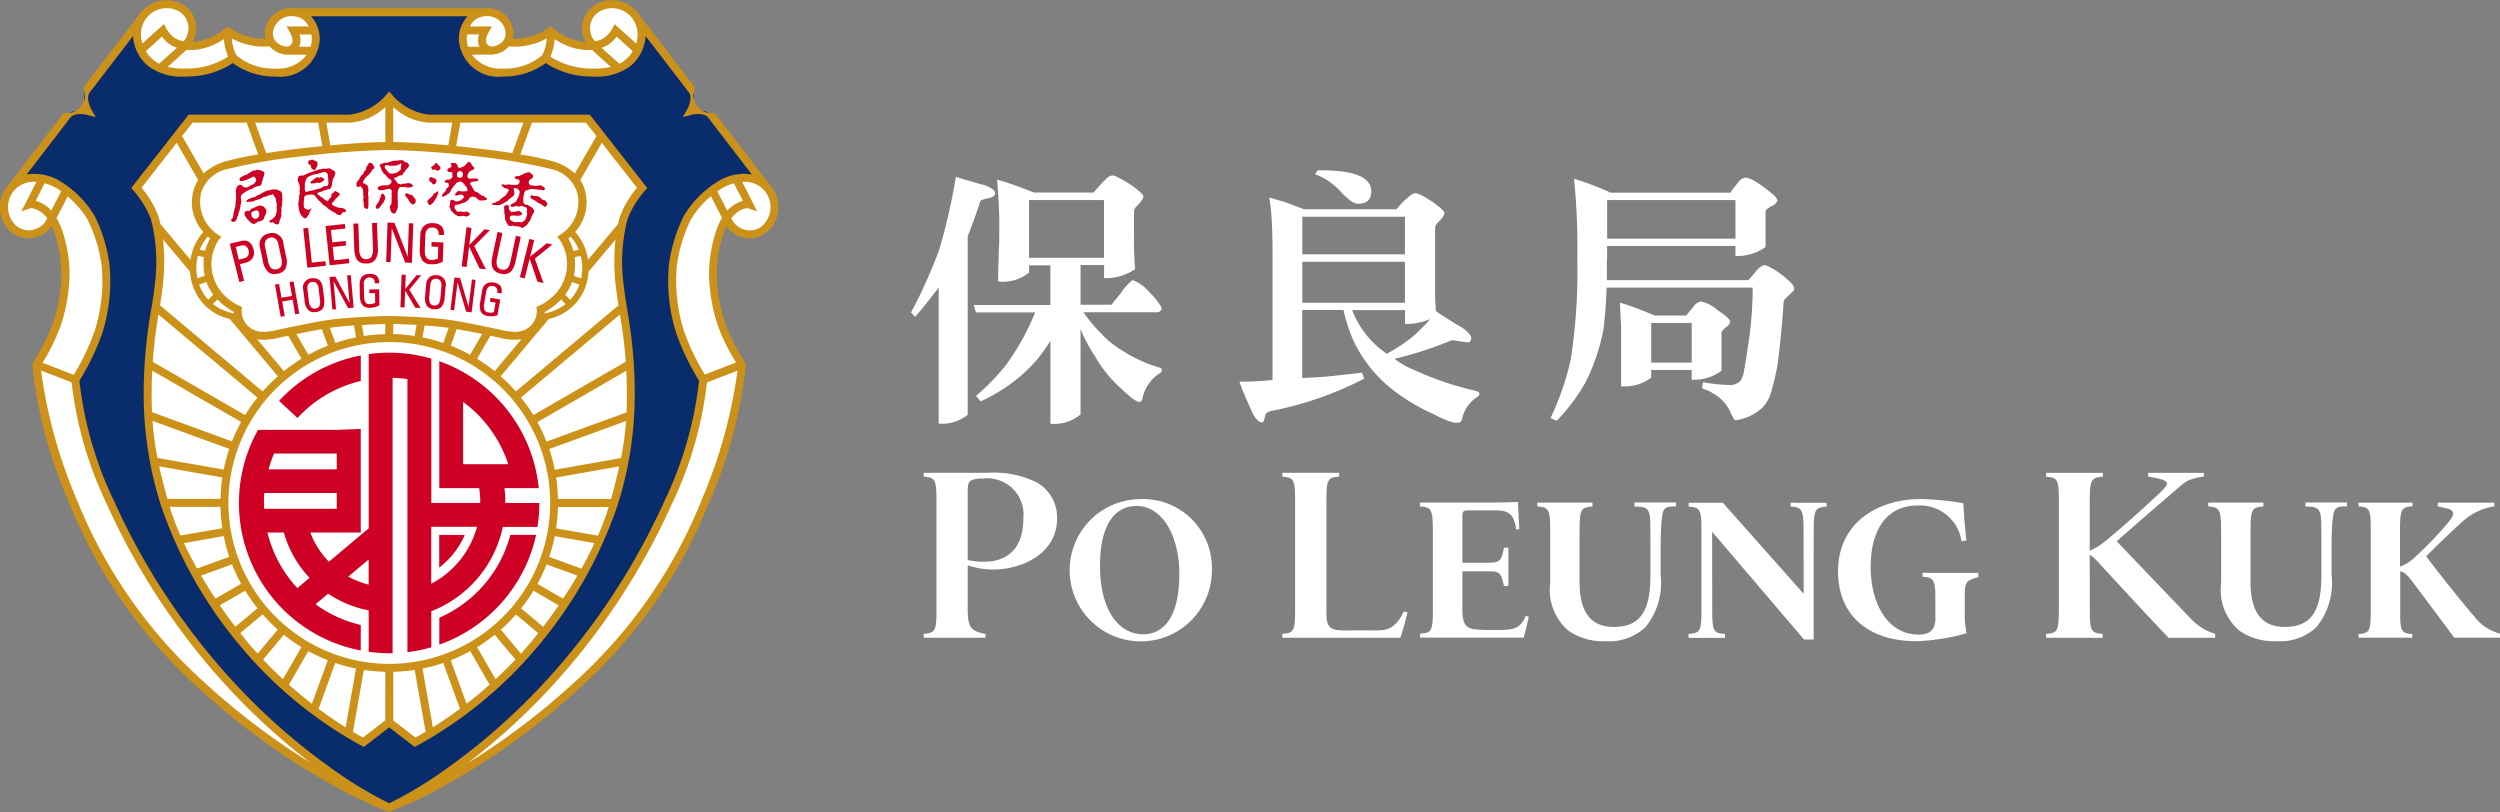
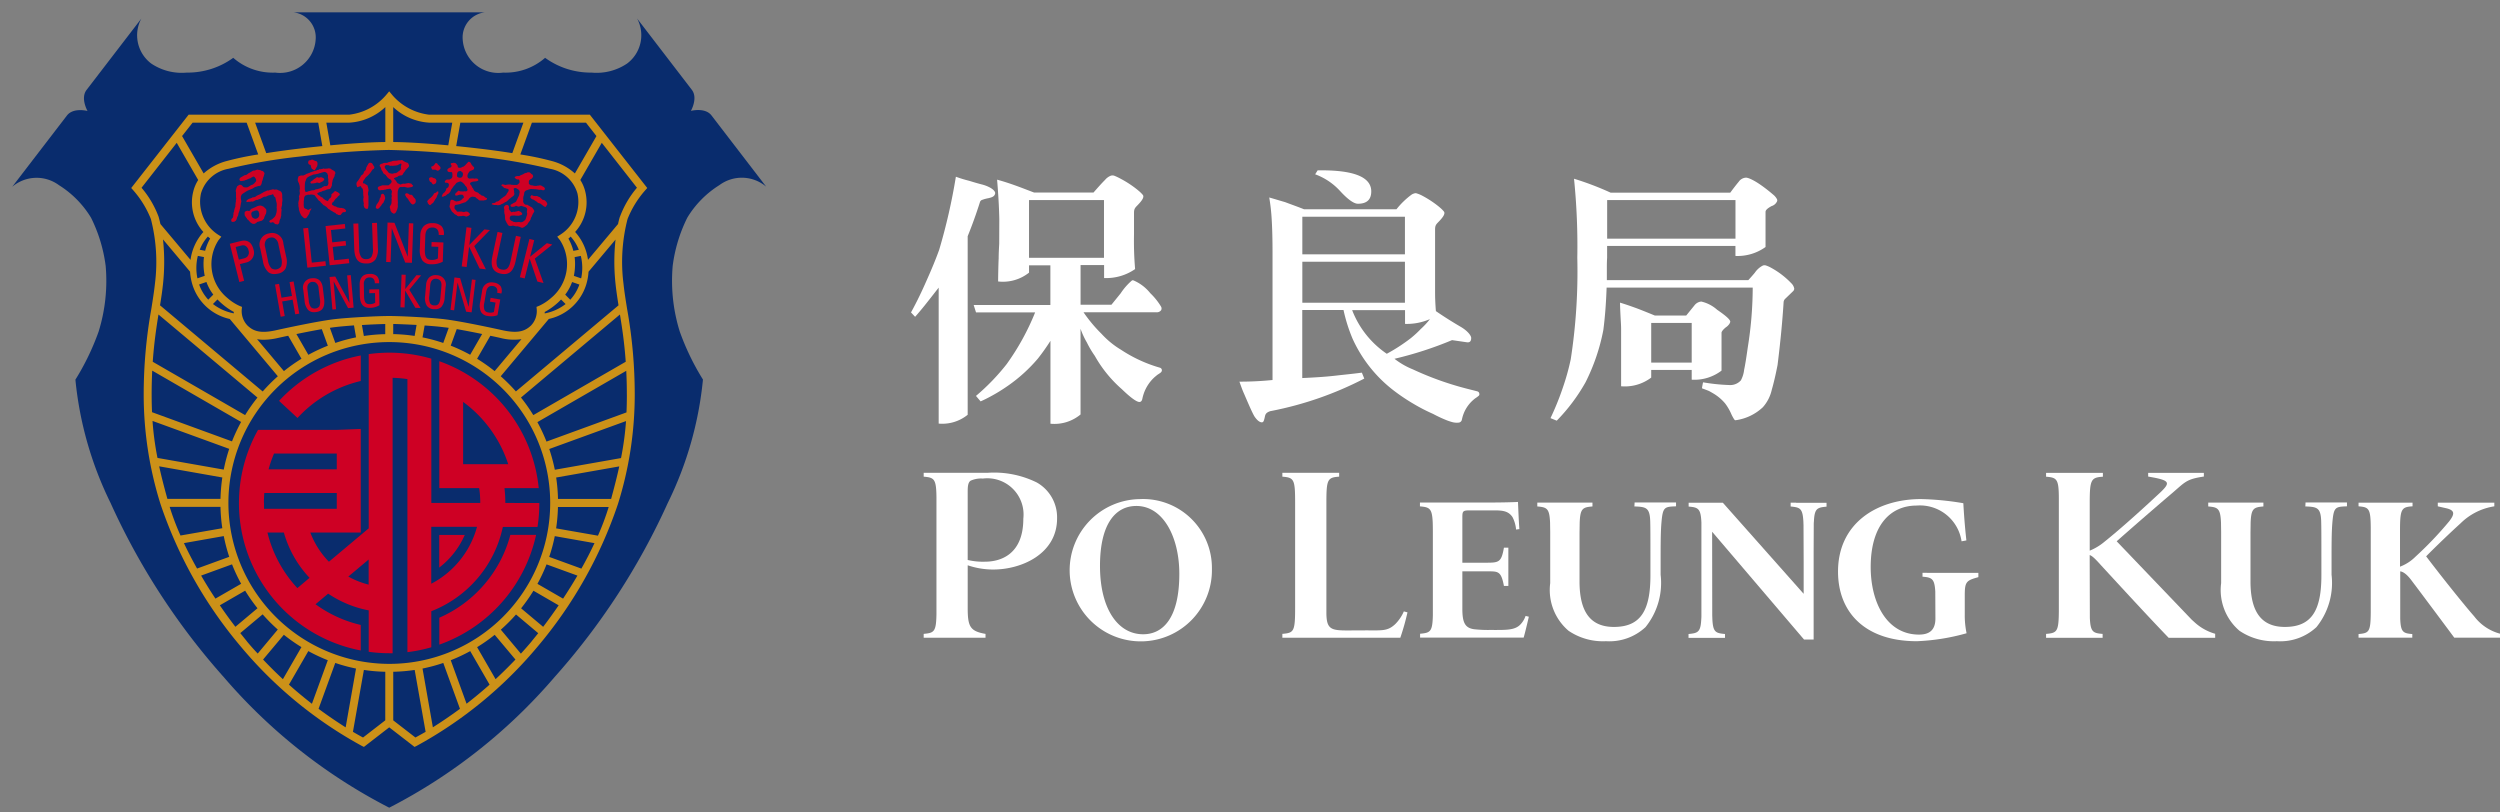
<svg xmlns="http://www.w3.org/2000/svg" width="137.06" height="44.516" viewBox="0 0 137.06 44.516">
  <rect x="0" y="0" width="137.06" height="44.516" fill="#808080" stroke="none" />
  <g id="Group_1455" data-name="Group 1455" transform="translate(-519.92 -316.322)">
    <g id="Logo-Outlined" transform="translate(519.92 316.323)">
      <g id="Group_1455-2" data-name="Group 1455" transform="translate(0.218 0.218)">
-         <path id="Path_893" data-name="Path 893" d="M534.927,318.758a.9.9,0,0,1-.129-.582,1.2,1.2,0,0,1,1.338-1.053h10.507a1.2,1.2,0,0,1,1.337,1.053.89.89,0,0,1-.129.582,2.921,2.921,0,0,0,1.163-.054,3.264,3.264,0,0,0,1.221-.54,3.522,3.522,0,0,0,1.607.771,2.309,2.309,0,0,0,.741.019,1.311,1.311,0,0,1,.2-2.047,1.6,1.6,0,0,1,2.2.56l3,3.908c.349.455-.051,1.155-.051,1.155s.778-.206,1.128.249l3,3.907a1.6,1.6,0,0,1-.029,2.27,1.313,1.313,0,0,1-2.057-.393l-.085-.161a3.7,3.7,0,0,0-.372.789,7.4,7.4,0,0,0-.375,2.236,9.187,9.187,0,0,0,.448,2.734,10.977,10.977,0,0,0,1.145,2.276,25.025,25.025,0,0,1-2.045,7.586,27.253,27.253,0,0,1-7.086,10.069,34.031,34.031,0,0,1-10.209,6.635,34.03,34.03,0,0,1-10.209-6.635,27.245,27.245,0,0,1-7.085-10.069,25.025,25.025,0,0,1-2.045-7.586,10.977,10.977,0,0,0,1.145-2.276,9.184,9.184,0,0,0,.447-2.734,7.4,7.4,0,0,0-.374-2.236,3.729,3.729,0,0,0-.372-.789l-.085.161a1.314,1.314,0,0,1-2.057.393,1.6,1.6,0,0,1-.028-2.27l3-3.907c.35-.455,1.128-.249,1.128-.249s-.4-.7-.051-1.155l3-3.908a1.6,1.6,0,0,1,2.2-.56,1.311,1.311,0,0,1,.2,2.047,2.308,2.308,0,0,0,.741-.019,3.52,3.52,0,0,0,1.607-.771,3.271,3.271,0,0,0,1.222.54A2.918,2.918,0,0,0,534.927,318.758Z" transform="translate(-520.268 -316.669)" fill="#fff" />
-       </g>
+         </g>
      <path id="Path_894" data-name="Path 894" d="M555.249,317.735l3,3.908c.349.455-.051,1.155-.051,1.155s.778-.206,1.128.249l3,3.907a2.063,2.063,0,0,0-2.567-.085A5.391,5.391,0,0,0,558,328.654a8.279,8.279,0,0,0-.8,2.638,9.355,9.355,0,0,0,.386,3.6,13.587,13.587,0,0,0,1.273,2.636,19.578,19.578,0,0,1-1.928,6.763,37.608,37.608,0,0,1-6.224,9.567A29.979,29.979,0,0,1,541.659,361a29.981,29.981,0,0,1-9.052-7.137,37.607,37.607,0,0,1-6.224-9.567,19.576,19.576,0,0,1-1.929-6.763,13.576,13.576,0,0,0,1.273-2.636,9.367,9.367,0,0,0,.386-3.6,8.278,8.278,0,0,0-.8-2.638,5.4,5.4,0,0,0-1.756-1.785,2.063,2.063,0,0,0-2.567.085l3-3.907c.35-.455,1.128-.249,1.128-.249s-.4-.7-.051-1.155l3-3.908a1.938,1.938,0,0,0,.539,2.459,2.992,2.992,0,0,0,1.955.5,4.251,4.251,0,0,0,2.546-.81,3.291,3.291,0,0,0,2.3.81,1.957,1.957,0,0,0,2.219-1.816,1.383,1.383,0,0,0-1.223-1.489h10.507a1.383,1.383,0,0,0-1.223,1.489,1.956,1.956,0,0,0,2.218,1.816,3.293,3.293,0,0,0,2.3-.81,4.251,4.251,0,0,0,2.546.81,2.989,2.989,0,0,0,1.954-.5A1.938,1.938,0,0,0,555.249,317.735Z" transform="translate(-520.32 -316.72)" fill="#092c6d" fill-rule="evenodd" />
-       <path id="Path_895" data-name="Path 895" d="M545.686,324.834a3.356,3.356,0,0,0,2.185,1.158h8.706l2.971,3.793a5.566,5.566,0,0,0-1,1.646,9.679,9.679,0,0,0-.231,3.619,39.029,39.029,0,0,1,.617,6.082,19.722,19.722,0,0,1-.913,5.927,23.685,23.685,0,0,1-4.359,7.729,22.528,22.528,0,0,1-6.558,5.388l-1.414-1.093-1.414,1.093a22.538,22.538,0,0,1-6.558-5.388,23.67,23.67,0,0,1-4.359-7.729,19.725,19.725,0,0,1-.913-5.927,39.011,39.011,0,0,1,.617-6.082,9.667,9.667,0,0,0-.232-3.619,5.557,5.557,0,0,0-1-1.646l2.97-3.793H543.5A3.355,3.355,0,0,0,545.686,324.834Z" transform="translate(-524.347 -319.487)" fill="#fff" />
      <g id="Group_1456" data-name="Group 1456" transform="translate(12.6 8.748)">
        <path id="Path_896" data-name="Path 896" d="M559.658,363.01h-1.4v1.79A4.552,4.552,0,0,0,559.658,363.01Z" transform="translate(-546.778 -342.431)" fill="#ce0024" />
        <path id="Path_897" data-name="Path 897" d="M555.88,355.339h-.5a6.919,6.919,0,0,0-.047-.812h1.879a8.245,8.245,0,0,0-5.452-6.958v6.958h2.186a5.313,5.313,0,0,1,.06.812h-2.683v-7.91a8.243,8.243,0,0,0-3.432-.25v9.552l-2.182,1.831a4.619,4.619,0,0,1-1.02-1.6h2.765v-5.679l-1.311.05h-4.32a8.226,8.226,0,0,0,5.631,12.095v-1.4a6.82,6.82,0,0,1-2.479-1.135l.692-.581a5.967,5.967,0,0,0,2.223.917V363.5a8.276,8.276,0,0,0,1.123.079l.187,0v-15.1a6.891,6.891,0,0,1,.812.07v14.971a8.268,8.268,0,0,0,1.31-.268v-1.976a6.377,6.377,0,0,0,3.922-4.623h1.9a8.342,8.342,0,0,0,.1-1.31H555.88ZM542.7,352.631h3.439v.866H542.4A6.794,6.794,0,0,1,542.7,352.631Zm-.555,2.707q0-.274.021-.543h3.973v.866h-3.986C542.153,355.555,542.15,355.447,542.15,355.339Zm1.835,4.67a6.844,6.844,0,0,1-1.642-3.048h.9a5.973,5.973,0,0,0,1.409,2.485Zm3.907-.191a4.588,4.588,0,0,1-1.115-.441l1.115-.935Zm3.432-.052v-3.118h2.51A5.006,5.006,0,0,1,551.324,359.767Zm1.747-6.55V349.8a6.877,6.877,0,0,1,2.474,3.417Z" transform="translate(-540.276 -336.515)" fill="#ce0024" />
        <path id="Path_898" data-name="Path 898" d="M544.275,349.832l1.011.938a6.841,6.841,0,0,1,3.469-2.027v-1.4A8.223,8.223,0,0,0,544.275,349.832Z" transform="translate(-541.576 -336.604)" fill="#ce0024" />
        <path id="Path_899" data-name="Path 899" d="M558.263,367.543v1.476A8.254,8.254,0,0,0,563.569,363h-1.411A6.882,6.882,0,0,1,558.263,367.543Z" transform="translate(-546.778 -342.426)" fill="#ce0024" />
        <path id="Path_900" data-name="Path 900" d="M540.5,339.592l.258-.065h.005l-.229-.92.328-.082a.55.55,0,0,0,.416-.717c-.1-.4-.337-.554-.707-.462l-.588.146h-.006l.523,2.094Zm-.2-1.923.344-.086a.292.292,0,0,1,.171.016.354.354,0,0,1,.19.261.337.337,0,0,1-.06.33.4.4,0,0,1-.2.107l-.273.068Z" transform="translate(-539.979 -332.878)" fill="#ce0024" />
        <path id="Path_901" data-name="Path 901" d="M543.107,336.678a.614.614,0,0,0-.487.829l.147.691a1.024,1.024,0,0,0,.29.6.5.5,0,0,0,.33.11.9.9,0,0,0,.188-.021.581.581,0,0,0,.437-.291,1.016,1.016,0,0,0,.023-.662l-.147-.692A.614.614,0,0,0,543.107,336.678Zm.509.607.151.712a.827.827,0,0,1,.005.479.387.387,0,0,1-.542.115.827.827,0,0,1-.19-.439l-.151-.712a.457.457,0,0,1,.07-.421.361.361,0,0,1,.2-.106.429.429,0,0,1,.092-.011.331.331,0,0,1,.133.027A.457.457,0,0,1,543.616,337.286Z" transform="translate(-540.952 -332.632)" fill="#ce0024" />
        <path id="Path_902" data-name="Path 902" d="M546.613,338.39l1.011-.106h.005l-.026-.242v-.005l-.747.078-.2-1.9v-.005l-.27.028.226,2.146Z" transform="translate(-542.362 -332.465)" fill="#ce0024" />
        <path id="Path_903" data-name="Path 903" d="M549.458,337.047l-.026-.242V336.8l-.733.077-.071-.678.784-.082h.005l-.026-.242v-.005l-1.053.111h-.005l.226,2.147v.005l1.07-.113h.005l-.025-.242v-.005l-.806.085-.077-.731.728-.076Z" transform="translate(-543.085 -332.339)" fill="#ce0024" />
        <path id="Path_904" data-name="Path 904" d="M551.446,338h.039a.582.582,0,0,0,.481-.211,1.024,1.024,0,0,0,.138-.648l-.048-1.365v-.005l-.266.009h-.005l.048,1.382a.809.809,0,0,1-.081.472.314.314,0,0,1-.275.126h-.024a.3.3,0,0,1-.259-.107.808.808,0,0,1-.114-.465l-.048-1.377v-.005l-.266.009h-.005l.048,1.37C550.828,337.752,551.025,338,551.446,338Z" transform="translate(-543.988 -332.304)" fill="#ce0024" />
        <path id="Path_905" data-name="Path 905" d="M554.671,337.937l.36.013h.005l.076-2.157v-.005l-.237-.008h-.005l-.064,1.835-.727-1.86v0l-.372-.013H553.7l-.076,2.157v.005l.237.008h.005l.065-1.859.738,1.884Z" transform="translate(-545.053 -332.29)" fill="#ce0024" />
        <path id="Path_906" data-name="Path 906" d="M557.185,338.052h.055a1.206,1.206,0,0,0,.58-.141h0l.036-1.049v-.005l-.643-.023h-.005l-.009.243v.006l.376.013-.022.636a.6.6,0,0,1-.33.081h-.033c-.229-.008-.368-.111-.351-.6l.025-.727c.014-.384.231-.447.371-.447h.016a.344.344,0,0,1,.273.108.419.419,0,0,1,.071.29v.005l.277.01h.005v-.005a.614.614,0,0,0-.116-.473.678.678,0,0,0-.5-.175h-.035a.6.6,0,0,0-.46.176.768.768,0,0,0-.178.511l-.025.707a1.027,1.027,0,0,0,.138.648A.582.582,0,0,0,557.185,338.052Z" transform="translate(-546.146 -332.313)" fill="#ce0024" />
        <path id="Path_907" data-name="Path 907" d="M561.457,336.275l-.824.851h0l.115-.933v-.005l-.269-.033-.263,2.142v.005l.269.033.137-1.116.574,1.2v0l.344.042-.638-1.273.853-.872.007-.007-.3-.037Z" transform="translate(-547.503 -332.445)" fill="#ce0024" />
        <path id="Path_908" data-name="Path 908" d="M563.335,338.85a.911.911,0,0,0,.186.021c.325,0,.519-.224.622-.7l.285-1.341-.265-.057-.288,1.353c-.075.353-.183.56-.491.494a.313.313,0,0,1-.249-.172.815.815,0,0,1,0-.479l.286-1.348v-.005l-.265-.056-.285,1.34C562.755,338.462,562.9,338.756,563.335,338.85Z" transform="translate(-548.477 -332.594)" fill="#ce0024" />
        <path id="Path_909" data-name="Path 909" d="M567.075,337.479l-.3-.074-.921.745h0l.227-.912v0l-.263-.065-.522,2.094v.005l.263.065.272-1.091.423,1.262v0l.327.082.009,0-.478-1.341.953-.762Z" transform="translate(-549.393 -332.821)" fill="#ce0024" />
        <path id="Path_910" data-name="Path 910" d="M544.277,341.771l-.133-.754v-.005l-.217.038h-.005l.31,1.761v.005l.218-.038h.005l-.141-.8.574-.1.141.8v.005l.218-.038h.005l-.31-1.761v-.005l-.218.038h-.005l.134.759Z" transform="translate(-541.445 -334.199)" fill="#ce0024" />
        <path id="Path_911" data-name="Path 911" d="M546.387,341.254l.071.581a.846.846,0,0,0,.2.513.437.437,0,0,0,.32.117.828.828,0,0,0,.1-.007c.369-.045.508-.278.449-.754l-.071-.58c-.042-.341-.222-.524-.512-.524a.8.8,0,0,0-.094.006A.508.508,0,0,0,546.387,341.254Zm.486-.45a.4.4,0,0,1,.047,0,.278.278,0,0,1,.136.033.379.379,0,0,1,.167.31l.073.6a.681.681,0,0,1-.03.394.32.32,0,0,1-.453.056.679.679,0,0,1-.125-.375l-.073-.6C546.575,340.89,546.76,340.818,546.874,340.8Z" transform="translate(-542.359 -334.098)" fill="#ce0024" />
        <path id="Path_912" data-name="Path 912" d="M549.775,341.858l-.783-1.451,0,0-.307.027h-.005l.156,1.781v.005l.2-.018-.134-1.531.795,1.47v0l.3-.026H550l-.156-1.781v-.005l-.2.018Z" transform="translate(-543.213 -333.997)" fill="#ce0024" />
        <path id="Path_913" data-name="Path 913" d="M551.865,342.083h.016a1.011,1.011,0,0,0,.518-.143l0,0-.016-.869v-.005l-.533.009h-.005l0,.2v.005l.312-.006.009.526a.521.521,0,0,1-.3.082h-.011c-.183,0-.3-.084-.3-.479l-.011-.6a.38.38,0,0,1,.122-.33.3.3,0,0,1,.178-.055h.011a.278.278,0,0,1,.219.077.351.351,0,0,1,.071.236v.006l.235,0v-.005a.51.51,0,0,0-.116-.386.544.544,0,0,0-.4-.123h-.023c-.347.006-.534.218-.527.6l.01.585C551.34,341.871,551.5,342.083,551.865,342.083Z" transform="translate(-544.197 -333.955)" fill="#ce0024" />
        <path id="Path_914" data-name="Path 914" d="M555.158,340.3v-.005l-.221-.008h-.005l-.062,1.787v.005l.221.008h.005l.032-.929.558.947v0l.279.01h.009l-.618-1,.64-.78.007-.008-.254-.009h0l-.617.761Z" transform="translate(-545.516 -333.98)" fill="#ce0024" />
        <path id="Path_915" data-name="Path 915" d="M557.659,340.339a.512.512,0,0,0-.417.124.634.634,0,0,0-.17.415l-.051.583a.848.848,0,0,0,.086.542.483.483,0,0,0,.389.2c.026,0,.051,0,.075,0a.448.448,0,0,0,.342-.128.85.85,0,0,0,.178-.519l.052-.583A.509.509,0,0,0,557.659,340.339Zm.255.6-.053.6c-.035.4-.159.471-.348.455a.252.252,0,0,1-.219-.116.681.681,0,0,1-.045-.393l.052-.6c.026-.3.19-.353.306-.353h.033C557.755,340.549,557.943,340.615,557.914,340.944Z" transform="translate(-546.313 -334)" fill="#ce0024" />
        <path id="Path_916" data-name="Path 916" d="M559.766,340.571v0l-.311-.038-.218,1.774v.005l.2.025.187-1.526.472,1.6v0l.3.037.218-1.774v-.005l-.2-.025-.185,1.506Z" transform="translate(-547.14 -334.072)" fill="#ce0024" />
        <path id="Path_917" data-name="Path 917" d="M561.919,341.448l-.1.577a.845.845,0,0,0,.038.548.482.482,0,0,0,.371.229,1.107,1.107,0,0,0,.2.018.977.977,0,0,0,.337-.06h0l.151-.857V341.9l-.525-.092h-.005l-.035.2v.005l.307.055-.091.518a.521.521,0,0,1-.306.023.253.253,0,0,1-.209-.134.683.683,0,0,1-.009-.4l.1-.593c.058-.326.256-.341.368-.321a.285.285,0,0,1,.21.119.347.347,0,0,1,.025.245v.005l.227.04h.005v0a.509.509,0,0,0-.041-.4.561.561,0,0,0-.391-.2A.51.51,0,0,0,561.919,341.448Z" transform="translate(-548.09 -334.228)" fill="#ce0024" />
        <path id="Path_918" data-name="Path 918" d="M562.873,333.125a.118.118,0,0,1,.086.024h.171c.011.02.041.01.061.009s.06-.005.085-.01c.005-.015.02-.006.03-.006s.035-.025.06-.04a.114.114,0,0,0,.075-.031.409.409,0,0,0,.055-.026c.005-.025.04-.01.045-.035.025-.005.04-.031.065-.031s.045-.01.05-.035c.03,0,.045-.041.07-.046a.605.605,0,0,1,.151-.132.145.145,0,0,1,.06-.051.165.165,0,0,0,.065-.056c.041-.005.045-.05.07-.076,0-.025.015-.04.01-.065-.021-.015,0-.06-.021-.07,0-.01-.005-.03.01-.03,0-.01.01-.031-.011-.03.01-.041-.02-.061-.01-.1-.016-.005-.006-.025-.011-.035s.03-.01.035-.025c.02-.016.06-.006.09-.011a.221.221,0,0,0,.046.025c.03.014.045.035.076.05.03-.005.02.045.055.04a.274.274,0,0,0,.026.055c-.005.045.011.1-.009.131-.02.015.005.05-.015.065.011.04-.025.051-.025.086a.66.66,0,0,0-.06.126c-.03.01-.01.05-.035.06.015.04-.04.026-.025.061a.243.243,0,0,1-.055.071c-.025.01-.04.025-.065.035s-.04.016-.06.026-.035.03-.05.036-.055.02-.075.045c-.04.006-.015.066-.02.091.015-.005.021.015.026.02.035-.01.045.02.08.009s.076,0,.1-.021c.041.015.046-.02.071-.03a.12.12,0,0,1,.105.03c.025-.005.036.02.066.009.01-.02.05,0,.06-.02.03.015.02-.025.05-.011.03-.025.065.005.1.01.005.02.04,0,.05.02s.055-.005.065.025c.031-.005.036.02.066.009.02.035.065.04.061.09.03.04-.01.076,0,.121a.15.15,0,0,0,0,.1c.025.05-.005.1-.009.151-.02,0,0,.035-.02.04-.015.021,0,.056-.025.071a.234.234,0,0,1-.106.172c-.02.005-.03.025-.045.04a.351.351,0,0,1-.065.026.21.21,0,0,1-.146,0c-.091-.009-.156.021-.247.006-.011-.015-.046.005-.056-.014-.035.01-.045-.02-.07-.03-.051-.025-.116-.04-.137-.1-.035-.02-.01-.076-.021-.111.01-.015.025-.025.025-.05.02,0,0-.04.03-.031.01-.035.065-.005.09-.025h.151c.01.02.05-.005.06.015.01-.015.04-.005.06-.011.031.02.076.005.111,0a.236.236,0,0,0,.05-.025c.05.009.07-.016.111-.056-.005-.01.005-.03-.01-.03-.011-.045-.051-.065-.082-.1-.01-.005-.035-.01-.045-.015s-.02-.025-.04-.02c-.01-.02-.036-.009-.056-.009-.005.015-.025.005-.035.01-.005.02-.045-.005-.045.021a.184.184,0,0,0-.075.01c-.015.015-.05.006-.075.006-.021-.025-.035.015-.066,0,0,.02-.03,0-.03.02a.081.081,0,0,1-.075-.03c-.021-.05-.091-.08-.092-.141-.02-.009-.01-.04-.01-.06.025-.035-.006-.075-.011-.116-.021-.015-.031-.045-.061-.04-.015-.02-.05-.01-.075-.009a.248.248,0,0,0-.09.061c0,.025-.035.025-.025.055-.015.015-.005.045-.01.065.026.01,0,.051.026.056-.005.025.011.065-.014.08l.016.131c-.01.025.015.03.005.06.041.025.006.1.031.136-.015.015.005.02-.01.036.015.009.005.04.01.055s.006.055.011.085c.02,0-.005.025.015.025a.109.109,0,0,0,.036.065c0,.025.016.04.021.055s.01.035.03.045c0,.02.031.025.021.05a.414.414,0,0,0,.081.085.246.246,0,0,1,.07.014c.015-.015.045-.005.065-.005.005-.02.041,0,.046-.021.025.005.055-.005.07.01.03-.011.035.019.06.009.006.02.041-.005.046.02.05.005.121-.016.156.014.03-.011.035.02.07.009a.449.449,0,0,0,.05.03c.025-.01.011.03.041.015a.12.12,0,0,0,.1,0c.02-.02.05-.021.07-.041a.437.437,0,0,0,.09-.071.225.225,0,0,0,.11-.137c.031-.015.035-.05.055-.07a.238.238,0,0,0,.055-.066c-.005-.035.045-.041.029-.086a.208.208,0,0,0,.02-.05c.015-.026.015-.061.045-.076-.011-.02.015-.02.009-.04.02-.015.01-.056.035-.071,0-.02.03-.025.015-.05.025-.01.025-.041.04-.056s.02-.04.035-.05c0-.03.009-.071-.011-.086s-.01-.045-.035-.055c-.011-.025-.036-.045-.046-.065-.021-.05-.081-.04-.106-.08-.045.005-.046-.045-.091-.04-.015-.025-.046-.03-.066-.05s-.065-.01-.1-.009a.206.206,0,0,1-.137-.136c-.015-.015-.005-.045-.021-.06.02-.02,0-.065.02-.086-.016-.025-.006-.065-.011-.1.02-.015,0-.045.009-.065.02-.006,0-.031.02-.036-.01-.03.02-.035.005-.065.025-.005.009-.04.014-.06.02-.016,0-.051.015-.066,0-.035.04-.045.04-.076.03-.015.05-.04.09-.046.005-.02.036.005.04-.015.025-.01.056-.01.07-.031a.071.071,0,0,0,.056-.01c.005-.015.035.005.04-.016l.141.009c.056-.01.086.02.141,0,.015.02.055,0,.071.02.04-.011.055.019.1.009.015.015.045.005.071.009.005-.005.015-.015.02,0,.045-.01.07.01.106.014.016.02.046.005.071.01.005-.015.02-.005.03-.01a.082.082,0,0,0,.03-.041c.02-.01,0-.035.009-.05s-.025-.025-.025-.045a.324.324,0,0,0-.1-.065c-.02-.005-.026-.025-.046-.03s-.03-.025-.06-.02c-.025-.015-.071-.005-.111,0-.01.015-.04.005-.06.005-.015.021-.05,0-.065.021l-.126-.009c-.035.01-.04-.03-.08-.014-.021-.02-.061-.01-.091-.01l-.045-.03c-.031-.01-.051-.045-.071-.065v-.136c.015.005.01-.015.01-.025.014-.035.05-.046.065-.076a.145.145,0,0,0,.07-.031.51.51,0,0,0,.085-.1.149.149,0,0,0-.052-.146c-.045-.005-.065-.055-.1-.08-.015.006-.02-.015-.025-.02a.442.442,0,0,0-.116-.009l-.06.031a.648.648,0,0,0-.106.026.46.46,0,0,0-.065.041.6.6,0,0,1-.055.025c-.03,0-.035.031-.065.021-.02.02-.055.021-.07.046-.025.005-.045.025-.075.015-.005.006-.015.016-.02,0a.344.344,0,0,0-.146.026.277.277,0,0,0-.05.036c0,.04.031.065.056.08s.02.02.036.03a.09.09,0,0,1,.05.02c.01-.005.035.005.04-.01.005.015.03,0,.04.014.026.01.026.035.036.05s.006.066.011.1c-.015.005-.005.025-.01.035-.03.02-.055.061-.085.081a.314.314,0,0,1-.055.026H564c-.015-.015-.045,0-.065,0-.005-.02-.035,0-.045-.02a.745.745,0,0,1-.116-.009c-.02.02-.07,0-.1.021-.046-.01-.066.021-.116.011,0-.02-.03,0-.03-.02-.025-.01-.066,0-.086-.019a.157.157,0,0,0-.07.041c-.019.045.031.04.036.065a.135.135,0,0,1,.086.08.3.3,0,0,0,.061.025c.025-.01.03.02.055.01a.165.165,0,0,0,.05.02c.01.015.036.005.051.01.04,0,.05.04.061.07-.016.01-.005.035-.01.055a.187.187,0,0,0-.045.066l-.055.07c.015.03-.02.026-.02.051a.347.347,0,0,1-.085.086c-.01.02-.035.02-.05.031a.68.68,0,0,0-.07.055.2.2,0,0,0-.065.046,1.6,1.6,0,0,0-.14.127c-.035,0-.045.046-.091.031,0,.015-.015.01-.03.01s-.041.015-.05.036a.218.218,0,0,1-.075.04c-.03.021-.081,0-.111.016-.01.021-.045.026-.035.061C562.853,333.114,562.868,333.109,562.873,333.125Z" transform="translate(-548.48 -330.658)" fill="#ce0024" />
        <path id="Path_919" data-name="Path 919" d="M566.87,333.609c0-.015-.025-.005-.026-.025s-.02-.03-.04-.025c.005-.04-.04-.025-.046-.06a.158.158,0,0,0-.09-.05c-.011-.015-.031-.01-.046-.02a.265.265,0,0,1-.05-.03.713.713,0,0,1-.237-.014c-.015-.025-.04-.03-.075-.03-.015.03-.04.055-.055.086-.03.015.015.02,0,.045.03.025.045.07.091.085.015.019.05.014.07.025.046.02.076.05.116.07.006.02.031.02.046.03.055.03.086.1.156.095.021.005.031.025.056.015.005.02.02.02.035.025.021.035.066.035.081.07.03,0,.031.04.061.035a.1.1,0,0,0,.076.05c.01.015.035,0,.05.009.03-.015.03-.05.04-.075.046-.011.04-.056.05-.091-.005-.02-.026-.035-.021-.06-.025-.01-.02-.05-.05-.06-.006-.025-.036-.03-.046-.05s-.03-.025-.046-.035C566.93,333.634,566.91,333.6,566.87,333.609Z" transform="translate(-549.727 -331.404)" fill="#ce0024" />
        <path id="Path_920" data-name="Path 920" d="M557.575,330.87c.01.005.02.01.02.025s.02.015.03.025h.161a.447.447,0,0,0,.051.03.269.269,0,0,1,.055.025c.081.009.116-.056.166-.1a.288.288,0,0,0,0-.1,1.384,1.384,0,0,0-.152-.151.059.059,0,0,0-.05-.055.078.078,0,0,0-.086.011c-.009.061-.075.071-.085.122-.01.015-.025.01-.03.025-.03-.01-.035.02-.065.011-.01.01-.03.01-.025.035C557.53,330.814,557.595,330.824,557.575,330.87Z" transform="translate(-546.514 -330.367)" fill="#ce0024" />
        <path id="Path_921" data-name="Path 921" d="M558.583,332.344c.021,0,.03-.02.05-.026.031.01.046-.01.066-.02s.04-.031.06-.051.045-.031.07-.041.04-.03.06-.056c.031,0,.025-.035.05-.05s.015-.051.04-.066a.234.234,0,0,1,.029-.075.669.669,0,0,0,.07-.091c.005-.031.05-.036.045-.071.024-.046.075-.061.095-.106.04-.036.06-.1.116-.107.015-.025.055-.015.07-.036.025.005.03-.02.06-.01.01-.025.045-.011.07-.016.01.015.03.02.046.03s.03.025.045.03c.02.025.061.045.071.075a.264.264,0,0,1,.086.116.083.083,0,0,1,.056.06c.03.005.016.05.031.065a.173.173,0,0,0,.026.055.093.093,0,0,1-.04.1c-.005,0-.02,0-.02.01-.02-.01-.025.026-.035,0-.02,0-.045.005-.06-.01-.005.02-.041,0-.051.02l-.161-.009a.089.089,0,0,1-.081-.025c-.02,0-.025-.015-.05-.009s-.035.045-.065.05c-.005.051-.065.041-.085.082a.3.3,0,0,0-.025.06c0,.015-.009.045.006.055a.065.065,0,0,0,.06.02c.01-.015.046,0,.056-.016.03.01.03-.02.06-.01a.307.307,0,0,1,.06-.026h.136a.318.318,0,0,1,.056.035.359.359,0,0,1,.026.06c.02.015.01.045.01.07s-.025.025-.04.036a.123.123,0,0,0-.055.045c.006.035-.035.011-.035.041-.04.01-.055.055-.106.051-.015.015-.04.015-.066.02s-.045.006-.07.011c0,.02-.02.01-.03.01,0-.025-.035,0-.045-.019-.025,0-.041-.02-.061-.025-.045-.005-.06-.05-.106-.045a.077.077,0,0,0-.08,0c-.025.026-.055.051-.045.1-.02.02.005.06-.015.081.011.045-.019.06-.009.106-.02.006,0,.035-.02.041.005.025,0,.055.011.07-.015.03.035.02.02.055a.189.189,0,0,1,.036.08.157.157,0,0,1,.046.08.727.727,0,0,0,.061.065c.015-.005.015.01.015.02.046.009.056.055.086.08a.492.492,0,0,1,.106.06c.035-.005.026.03.046.04.025-.006.035.01.05.019l.151-.011c.045.01.065-.021.111-.011.015-.015.036.01.056,0a.285.285,0,0,0,.07.019c0,.025.035,0,.04.02.011,0,.026.005.026-.01.035.014.029-.021.06-.011.025-.01.04-.02.06-.03.02-.031.075-.036.065-.086a.472.472,0,0,0-.04-.07c-.036-.005-.046-.055-.086-.055-.005-.015-.035.005-.046-.015a.207.207,0,0,0-.126.026.255.255,0,0,1-.141-.024h-.172c-.015.015-.05.005-.09,0-.036-.025-.036-.075-.081-.1a.107.107,0,0,1-.046-.06c-.03-.02-.011-.075-.016-.111.015-.005.005-.025.005-.041.03-.01.019-.05.055-.045.009-.02.035-.011.05-.011.02-.02.065,0,.085-.021.025.01.03-.02.055-.01.005-.015.04.005.045-.015.03.014.02-.026.05-.016a.277.277,0,0,0,.06-.026.127.127,0,0,0,.066-.02c.03.005.035-.026.07-.016.005-.02.035,0,.04-.02.035.014.03-.026.055-.026.025-.04.07-.046.09-.086.045-.016.05-.071.1-.111.025-.041.07-.051.106-.077.035.015.045-.015.08-.005.016.02.056-.006.071.014a.135.135,0,0,1,.121.075c.03,0,.045.03.071.035.025.04.065.055.1.085.03-.006.065,0,.1,0h.141c.005-.02.03-.011.04-.011.02-.02.06,0,.08-.021s.055-.04.045-.085c-.01-.01-.016-.03-.036-.025a.092.092,0,0,0-.055-.02.389.389,0,0,0-.111-.09c-.021-.01-.051-.005-.071-.02-.045,0-.066-.05-.106-.07a.1.1,0,0,1-.061-.035c-.01-.04-.055-.045-.085-.07-.041,0-.061-.025-.1-.035-.02-.005-.026-.025-.046-.03-.04-.024-.045-.065-.071-.1-.005-.045-.041-.06-.056-.095-.025-.015-.025-.046-.036-.071-.005-.01-.02-.014-.02-.035-.015-.036-.066-.05-.066-.09-.025-.02.01-.031,0-.056.02-.03.06-.035.09-.061a.12.12,0,0,0,.06-.015l.166-.016a.271.271,0,0,0,.126-.046.069.069,0,0,0-.03-.08c-.021-.04-.081-.024-.131-.03a.1.1,0,0,1-.091,0,1.524,1.524,0,0,0-.217.011c-.01-.015-.04,0-.055-.02a.082.082,0,0,1-.056-.075c-.02-.02-.011-.055-.011-.085.02-.011-.01-.056.025-.061-.005-.03.015-.04.019-.06.03-.011.015-.051.045-.056-.01-.035.035-.01.025-.04a.2.2,0,0,1,.075-.036l.06-.031a.178.178,0,0,0,.111-.071c0-.01-.01-.03.01-.035-.005-.015,0-.041-.011-.056s-.03-.035-.05-.045c-.005-.005-.026-.005-.016-.02a.664.664,0,0,0-.055-.06c0-.025-.026-.02-.021-.04-.025-.02-.02-.06-.046-.08a.173.173,0,0,0-.06-.045c-.011-.015-.041-.005-.061-.009-.05.05-.09.1-.14.147a.172.172,0,0,1-.08.076c-.015.02-.04.03-.06.05-.03-.01-.045.011-.065.016a.187.187,0,0,1-.07.031c-.02.015-.06.005-.091.01-.006-.02-.041,0-.051-.019a.062.062,0,0,1-.025-.065c-.026-.015.009-.061-.031-.065,0-.036-.041-.035-.046-.07a.163.163,0,0,0-.1-.05c-.055-.025-.1.016-.177.011-.01.01-.035.015-.025.04-.025.015.015.02,0,.04.01.035.056.04.041.09-.01.015-.02.021-.02.036s-.025.025-.04.035c-.03-.005-.045.011-.065.021-.015.025-.05.015-.06.041-.015.01-.045.025-.04.055-.014.02,0,.055,0,.075.02.005.005.036.03.03.016.01.026.025.051.02.05.025.151-.021.177.04-.005.035.021.055.011.09.005.005.015.02,0,.02-.005.05.016.121-.019.156,0,.02-.025.03-.03.051-.02.01-.035.02-.06.03-.01.015-.03.021-.05.031h-.141a.454.454,0,0,0-.055.026c-.03.035-.075.071-.06.116s.086.025.126.035c.005.01.015.005.025.005.016.015.041.014.046.035.03.025.026.07.026.111-.02.005,0,.035-.02.045,0,.08-.1.076-.125.137,0,.01,0,.02-.01.02.015.055-.025.081-.045.111-.015.055-.07.081-.106.116-.025.016-.025.046-.05.061.006.05-.05.066-.024.121C558.528,332.354,558.569,332.369,558.583,332.344Zm.744-1.269c.01-.02.025-.031.02-.056a.184.184,0,0,1,.131-.066h.055c.041.014.031.075.086.065a.229.229,0,0,1,.011.192c-.015.035-.029.081-.07.091a.2.2,0,0,1-.2-.019C559.294,331.247,559.328,331.135,559.328,331.075Z" transform="translate(-546.865 -330.323)" fill="#ce0024" />
        <path id="Path_922" data-name="Path 922" d="M552.778,334.046c.03.025.06,0,.09-.005.025-.031.065-.051.08-.091a.568.568,0,0,0,.085-.107.378.378,0,0,1,.1-.121l.03-.061c-.015-.03.03-.025.015-.055.025-.015.02-.055.04-.076a.309.309,0,0,0,.01-.1c-.021-.005,0-.04-.021-.045,0-.03.005-.071-.031-.08-.01-.015-.01-.046-.035-.05v-.01c-.015-.005-.041-.025-.046-.015a.124.124,0,0,0-.09.056c-.02.025,0,.07-.019.1,0,.04-.03.06-.045.09-.015.01-.005.036-.01.056-.02,0,.005.035-.02.035-.01.02,0,.055-.025.061.01.03-.03.03-.02.055a.169.169,0,0,0-.045.061.861.861,0,0,1-.055.07c-.005.021-.025.036-.02.061a.308.308,0,0,0-.025.06c0,.026-.009.061.006.076S552.753,334.047,552.778,334.046Z" transform="translate(-544.714 -331.356)" fill="#ce0024" />
        <path id="Path_923" data-name="Path 923" d="M545.93,331.724c-.005.03.015.04.015.06.031.01.016.045.036.06-.01.03.02.035.011.065.025.005,0,.041.02.046l.011.141c.011.05-.019.076-.009.126-.015.015,0,.05,0,.08a.266.266,0,0,1,0,.126c.01.03-.03.02-.015.05a.541.541,0,0,1-.024.051c0,.015-.01.035.01.04v.151c-.02.006-.01.026-.01.036-.02.005,0,.03-.02.035.005.035-.015.06-.01.1a.146.146,0,0,0,0,.091c0,.015.011.045,0,.055,0,.01-.01.03.005.035-.01.046.021.065.011.106.015.02.005.055.011.08s.005.04.02.075a.133.133,0,0,1,.016.065c.025,0,0,.031.02.035-.014.036.036.025.021.061.03.014.016.06.046.08a.151.151,0,0,0,.056.06c-.005.021.01.015.02.02-.01.031.03,0,.02.03a.13.13,0,0,0,.061.04l.05.03c.01,0,.02,0,.02-.011.03,0,.04-.02.065-.025a.358.358,0,0,0,.06-.091.867.867,0,0,1,.055-.071.188.188,0,0,1,.045-.076.118.118,0,0,1,.01-.06.061.061,0,0,0,.019-.055c.01-.026.03-.041.035-.066s.045-.046.045-.081-.025.01-.051,0c-.02.025-.055.02-.07.055-.03,0-.045.016-.075.011a.226.226,0,0,0-.06-.03c-.006-.03-.046-.009-.056-.03-.035-.015-.076-.025-.086-.065-.015-.005-.005-.03-.01-.05-.021-.02,0-.065-.016-.085,0-.01-.01-.03.005-.03V332.8c.02-.026,0-.071.019-.091a.382.382,0,0,1,.02-.151c.03-.01.02-.045.065-.066a.373.373,0,0,1,.08-.02c.005-.021.035,0,.035-.021.02.005.06-.01.071.01.01,0,.03,0,.025-.011a.685.685,0,0,0,.1-.01c.02.02.07-.006.091.019a.184.184,0,0,1,.091.019c-.015.031.031.005.016.03.02.02.03.045.055.06,0,.035.041.04.046.07.036.02.046.06.076.09a.182.182,0,0,0,.066.07.1.1,0,0,1,.066.065,1.5,1.5,0,0,1,.152.156.5.5,0,0,0,.056.03c.035,0,.045.035.075.045a.151.151,0,0,1,.066.06c.01.01.03,0,.025.02.021.02.031.045.056.055.041.03.091.04.121.085l.066.03c.025.015.05.035.076.05.015,0,.02.015.035.025.04.015.1.024.116.075.02.015.031.035.066.03,0,.02.035-.005.03.02.025.01.041.03.071.019a.1.1,0,0,0,.111-.021c0-.025.03-.035.03-.055.035-.011.035-.056.07-.066.005-.015.036.005.046-.015.015,0,.035-.011.045.009.015-.01.04-.005.045-.025.035,0,.03-.041.045-.061-.016-.01-.016-.025-.026-.045-.03-.005-.03-.05-.066-.05-.015-.025-.04-.025-.06-.035-.04.005-.061-.015-.091-.02s-.07,0-.106,0c-.006-.02-.036,0-.041-.02-.04.011-.06-.019-.1-.009-.025-.01-.046-.04-.071-.055-.085.011-.121-.05-.187-.074-.02-.01-.02-.035-.035-.05,0-.01-.005-.025.01-.025.01-.021,0-.061.029-.071s.06-.041.07-.071c.04-.046.07-.1.115-.147.03,0,.035-.04.06-.045a.466.466,0,0,1,.141-.142c.005-.01-.011-.025.009-.03.005-.021-.015-.02-.01-.04-.015-.005-.02-.026-.035-.035s-.031-.03-.051-.03a.171.171,0,0,0-.03-.03c-.04,0-.061-.03-.091-.045s-.06.015-.085.02c-.03.021-.035.061-.065.076a.448.448,0,0,0-.1.091c.006.021,0,.046.011.051.015.045-.025.06-.035.1s-.045.041-.065.061a.191.191,0,0,0-.05.061c-.005.025-.03.04-.03.06s-.025.011-.03.026c-.04-.015-.075-.035-.111-.05-.02-.014-.04-.019-.055-.045-.041-.01-.061-.045-.091-.07.005-.03-.026-.015-.031-.035a.171.171,0,0,1-.04-.019c-.055.005-.066-.05-.1-.075a.273.273,0,0,1-.066-.035.159.159,0,0,1-.071-.08c-.01-.02.01-.026.02-.041a.25.25,0,0,1,.065-.02.35.35,0,0,1,.045-.031c.035.015.05-.02.075-.016s.045-.02.065-.03.04-.026.076-.016c0-.02.03,0,.035-.02.025,0,.045-.011.065-.016.01-.02.04,0,.045-.026.02-.005.035-.025.07-.015.005-.02.04,0,.05-.021.066.02.085-.025.126-.056,0-.02.01-.025.02-.035,0-.025.025-.036.015-.061.009-.015.014-.035.03-.045v-.116c.015-.01.005-.04.02-.08.015-.01,0-.04.009-.056s-.005-.035.015-.045a.113.113,0,0,1,.03-.076.239.239,0,0,1,.035-.075c.01-.015.015-.041.03-.051a.132.132,0,0,1,.014-.065.1.1,0,0,1,.03-.086.143.143,0,0,0-.072-.151.208.208,0,0,0-.075-.04c-.006-.015-.026-.01-.036-.03a.115.115,0,0,1-.066-.045c-.02-.005-.035-.025-.065-.014a.1.1,0,0,0-.09,0l-.156.011c-.025-.005-.055.005-.066-.01-.02,0-.045-.01-.055.011a.382.382,0,0,1-.08.015c-.03.021-.08.006-.121.011a.088.088,0,0,1-.04.036.177.177,0,0,0-.076.011c0,.025-.025,0-.03.02-.025-.005-.035.02-.065.01-.01.016-.04.006-.055.021s-.035.005-.045.015a.136.136,0,0,1-.065.021c-.02.01-.045.011-.06.026a.235.235,0,0,0-.07.02.061.061,0,0,1-.055.021.271.271,0,0,1-.05.026c-.031-.005-.035.03-.071.02a.274.274,0,0,1-.055.026c-.014.03-.05.025-.07.046-.03-.01-.019.03-.05.015-.01.02-.05,0-.06.016-.025-.015-.065-.005-.1-.005,0,.016-.02.006-.025.006a.09.09,0,0,1-.051.02c-.03,0-.04.026-.05.051a.345.345,0,0,1-.025.065C545.914,331.6,545.894,331.678,545.93,331.724Zm.369.17a.7.7,0,0,1,.03-.187c.03-.031.019-.081.045-.106.035-.1.135-.137.221-.183.04-.02.076-.026.116-.046-.006-.01.015,0,.02-.01.05-.026.126-.016.181-.036.03.005.045-.025.08-.016s.045-.02.075-.025.041-.016.071-.016.05-.021.08-.031c.04.015.04-.025.075-.016.01-.015.04.005.045-.015.05-.006.1,0,.121.03.035.015.066.03.076.07.01.025.01.055.031.075.005.07-.014.151.016.2.011.06-.014.1,0,.151a.257.257,0,0,1,0,.136c-.015.01,0,.045-.025.056,0,.025-.02.02-.03.04-.025-.005-.035.015-.06.021s-.08-.025-.115.006c-.02.02-.06.015-.075.04a.07.07,0,0,0-.045.031.66.66,0,0,1-.177.062.715.715,0,0,1-.106.031c-.055-.015-.075.025-.116.036-.055.035-.146.006-.2.041a1.158,1.158,0,0,0-.141.031.242.242,0,0,0-.055.026.187.187,0,0,1-.091.005c-.025.006-.015-.03-.035-.03a.235.235,0,0,0-.021-.106C546.3,332.07,546.289,331.974,546.3,331.893Z" transform="translate(-542.184 -330.527)" fill="#ce0024" />
        <path id="Path_924" data-name="Path 924" d="M541.282,334.793c0,.05.041.065.056.1s.036.045.056.065c0,.045.026.06.061.08s.041.05.061.075c.045.014.046.07.091.08a.275.275,0,0,0,.1.065.316.316,0,0,0,.1.009c0-.015.02-.005.03-.01.025-.011.035-.031.065-.036.02-.025.04-.036.06-.061.02.005.019-.015.04-.005.02-.021.065,0,.08-.031.03.01.035-.02.065-.011.005-.015.03.005.035-.015.065,0,.085-.066.136-.1a.5.5,0,0,0,.025-.055c-.006-.03.019-.035.009-.06.01-.01.03-.026.02-.046.03-.02.019-.06.045-.08a.725.725,0,0,1,.03-.066c.01-.02,0-.055.014-.075v-.126a.28.28,0,0,1-.025-.04,1.2,1.2,0,0,0-.142-.136c-.04,0-.05-.035-.091-.035-.01-.015-.035-.005-.05-.01l-.01-.01a.494.494,0,0,1-.1.011c0,.02-.03,0-.03.021-.021-.005-.036.005-.051.005-.009.02-.04.005-.045.031-.02.01-.045.015-.065.025,0,.02-.04,0-.045.021a.347.347,0,0,0-.1.046.123.123,0,0,0-.06.02c-.01.025-.05.021-.05.051-.02.02-.025.055-.06.061-.01.02-.036.005-.056.01-.01-.02-.04,0-.05-.019-.01,0-.02,0-.02.01a.15.15,0,0,0-.05.01c-.005.015-.035.006-.04.021-.025.02-.06.035-.045.081-.015.02,0,.055-.009.085C541.3,334.763,541.257,334.783,541.282,334.793Zm.418-.2c.03-.016.075-.011.1-.036.04-.026.1-.016.136-.031a.2.2,0,0,1,.091.045c.005.025.02.03.02.055s.016.03.021.05c0,.055.016.136-.015.182a.186.186,0,0,1-.1.106.348.348,0,0,1-.1.026.3.3,0,0,1-.172-.095.551.551,0,0,1-.042-.156A.149.149,0,0,1,541.7,334.594Z" transform="translate(-540.46 -331.742)" fill="#ce0024" />
        <path id="Path_925" data-name="Path 925" d="M547.057,332.133c.02-.011.02.015.04,0s.061-.005.091-.005c.015-.021.045-.011.065-.011.01-.015.03-.005.045-.01.005-.021.03,0,.035-.021a.2.2,0,0,1,.1,0c.01.02.045,0,.05.02.03.01.04-.01.06-.021a.3.3,0,0,0,.055-.03.41.41,0,0,0,.055-.026c.05-.015.08-.066.116-.1a.088.088,0,0,0-.031-.085c-.035.005-.046-.035-.076-.035-.005-.02-.04.006-.035-.02-.03.006-.07-.009-.085.011-.036-.01-.04.021-.076.011-.005-.02-.035.005-.035-.02-.02.005-.03-.005-.045-.01-.005.021-.04,0-.04.021-.025.005-.035.035-.065.04-.01.046-.07.016-.08.061-.03.011-.045.046-.075.061-.015.021-.045.026-.065.046-.025,0-.03.026-.04.046C547,332.1,547.037,332.113,547.057,332.133Z" transform="translate(-542.594 -330.819)" fill="#ce0024" />
        <path id="Path_926" data-name="Path 926" d="M542.28,333.048c-.005.03-.051,0-.055.035-.041.006-.055.046-.1.046-.02.01-.03.026-.055.021a.267.267,0,0,1-.05.03c-.021.005-.035.021-.056.026-.019.035-.06.045-.095.066-.041-.005-.066.015-.106.011,0,.01-.015.005-.025.005-.01.035-.055.021-.075.051-.035-.005-.055.015-.085.021a.372.372,0,0,0-.151.107c.005.019-.02.02-.02.035s.031.02.041.03.045.009.06-.006h.121c.014-.02.05,0,.06-.02a.382.382,0,0,0,.106.009c.015-.026.04-.031.06-.046.045.015.045-.031.08-.031,0-.025.035,0,.04-.02.076.024.1-.041.167-.036,0-.02.03,0,.03-.02.03.005.045-.021.065-.026.005-.025.045-.01.045-.035.03.009.025-.021.045-.021a.647.647,0,0,0,.065-.031.332.332,0,0,0,.126-.016.2.2,0,0,1,.055-.03c.02-.01.04-.016.06-.026s.056-.005.076-.021c.03.005.05-.01.075-.01s.035-.021.055-.031.05.015.07.03a.154.154,0,0,0,.092.131c0,.01,0,.02.01.02-.009.035.021.045.011.075.02.01-.005.04.015.045-.009.03.021.035.011.07.02.01,0,.045.021.06a.2.2,0,0,0,.015.076v.156a.173.173,0,0,0,0,.1l0,.131c0,.036-.02.061-.01.1-.02.01,0,.045-.019.05-.015.021-.005.061-.025.076a.257.257,0,0,1-.065.121c-.04.051-.1.086-.141.137-.02-.005-.025.01-.04.015s-.03.01-.045.026c-.035-.005-.035.035-.06.045-.01.036.016.045.021.071.02,0,.025.014.04.019a.2.2,0,0,0,.076-.01c.009-.021.05-.006.075-.011.005.02.025.015.03.03.03.01.041.04.066.065.015.005.035,0,.045.014.046-.01.071.02.116.009.02-.03.06-.05.065-.086.02-.015.009-.045.009-.07.025,0,.01-.03.015-.045.015,0-.005-.03.015-.031,0-.045.029-.07.045-.106-.005-.02.005-.031.01-.046s0-.04.009-.06c.02,0-.005-.03.015-.03a2.009,2.009,0,0,1,.009-.247c.015-.02,0-.06.009-.09s-.025-.03-.02-.055c.02-.015,0-.055.019-.076-.01-.03.02-.04.01-.075.025,0,0-.04.019-.051a.8.8,0,0,1,.009-.192c.02-.025-.006-.08.014-.111-.02-.015,0-.061-.016-.075v-.192c-.021-.025,0-.076-.031-.091,0-.03-.026-.045-.031-.07-.025.006-.02-.025-.04-.019a.136.136,0,0,0-.076-.035.279.279,0,0,1-.04-.025.225.225,0,0,0-.051-.019c-.005-.02-.04,0-.045-.02-.025.005-.056-.005-.07.011-.026-.005-.056.005-.071-.01s-.035.01-.045-.01c-.015.006-.035,0-.045.011a.134.134,0,0,0-.065.021.361.361,0,0,0-.076.005c0,.025-.03.005-.035.026-.03-.01-.035.02-.065.005-.015-.025-.025.015-.045,0l-.055.03c-.02.01-.04.016-.065.026s-.07.035-.111.056C542.315,333.038,542.3,333.038,542.28,333.048Z" transform="translate(-540.511 -331.212)" fill="#ce0024" />
        <path id="Path_927" data-name="Path 927" d="M540.1,333.945c.016,0,0,.03.021.02.03.035.1.014.141.02.011-.006.01-.026.03-.021.02-.025.05-.025.065-.056a.166.166,0,0,1,.03-.05c.01-.01.005-.035.015-.045s0-.041.009-.056c.025,0,0-.025.02-.03,0-.025.02-.04.03-.061s.025-.03.014-.06c.02-.005,0-.035.02-.045a.111.111,0,0,1,.024-.091c-.015-.045.035-.045.02-.086.015-.005.015-.03.02-.05s0-.035.009-.05c.02-.006-.005-.03.015-.036-.01-.03.02-.035.009-.07.02-.015,0-.055.02-.071a.126.126,0,0,1,.009-.075c.015-.02-.005-.06.015-.081-.011-.025.02-.03.009-.06.025-.035-.015-.065,0-.111-.02-.01,0-.051-.02-.06.009-.051-.016-.121.019-.156a.117.117,0,0,1,.019-.061.4.4,0,0,1,.1-.081.336.336,0,0,1,.1-.061.109.109,0,0,1,.07-.046c.01-.015.03-.015.035-.03.03-.006.05-.021.075-.026.015-.03.06-.011.075-.041.02-.01.055-.005.07-.026a.336.336,0,0,0,.075-.03c.03-.006.04-.031.07-.041.005-.015.025-.01.035-.026a.31.31,0,0,1,.06-.025.344.344,0,0,1,.08-.021.13.13,0,0,1,.061-.021c.014-.015.045-.005.07-.005,0-.02.03-.005.035-.016.05.005.035-.055.075-.065a.055.055,0,0,1,.019-.056c-.01-.035.02-.05.01-.085.02-.006-.006-.031.014-.036,0-.025.03-.04.02-.075.02-.005,0-.03.02-.036.005-.02.009-.055.014-.075s.015-.045.03-.066c-.016-.04.035-.04.014-.085a.093.093,0,0,0,.02-.066c.02-.01.009-.04.009-.06-.01,0-.01-.015-.01-.02-.035-.015-.041-.055-.066-.075-.01,0-.02,0-.02-.01-.04.006-.061-.014-.086-.019s-.025-.025-.045-.03c-.035.005-.056-.014-.1-.009,0-.015-.02-.005-.025-.005a.06.06,0,0,0-.07,0c-.03,0-.05.02-.08.026-.02.025-.076,0-.1.02a.13.13,0,0,0-.06.021.079.079,0,0,0-.045.036c-.035,0-.055.03-.085.045a.19.19,0,0,1-.05.021c-.02.02-.055.026-.07.056-.02.005-.03.025-.05.025-.015.031-.045.026-.07.041-.035-.01-.06.011-.086.021-.045.025-.085.051-.131.076a.22.22,0,0,0-.106.087c-.005.02-.025.03-.014.06s.01.045.03.055c.016.035.061.025.1.025.005-.015.03-.005.045-.005.015-.02.04-.01.065-.011,0-.015.025-.005.035-.01.005-.02.036.005.035-.02.02-.011.056-.011.076-.021a.562.562,0,0,1,.1-.046c.015-.01.035-.015.05-.026a.1.1,0,0,0,.07-.02c.03-.036.09-.041.126-.077a.1.1,0,0,1,.075,0c.01.02.041.025.041.05.015.025.045.04.046.07.02,0,0,.035.02.04-.005.03.016.075-.019.085.015.06-.06.046-.06.1-.025.005-.03.041-.055.041-.02.03-.05.03-.07.056a.29.29,0,0,0-.07.015c-.03.021-.065.041-.1.066-.03.006-.04.031-.07.041-.005.02-.035-.005-.04.016a.633.633,0,0,1-.2-.009,1.146,1.146,0,0,1-.111-.11c-.02.01-.015-.015-.031-.01-.01-.015-.04.005-.045-.015-.02-.005-.03.005-.045.01a.355.355,0,0,0-.09.056c-.045.006-.035.061-.065.076.011.036-.014.056-.024.076.01.03-.02.035-.01.065-.02.016,0,.051-.019.066.01.01.005.035.02.045l0,.317c.015.02.005.056.011.086-.02.01-.01.035-.01.05-.02.025,0,.065-.009.1-.02.02,0,.06-.02.08.011.065-.019.1,0,.161-.02.005-.01.025-.01.035-.02.005,0,.03-.02.035,0,.031-.03.051-.014.086-.02,0,0,.03-.025.025.01.04-.02.051,0,.086-.01.02-.02.035-.03.055.005.025-.015.041-.01.066-.014.02,0,.055,0,.085-.02,0-.01.02-.01.03-.02.016,0,.046-.009.071-.02.005,0,.035-.02.04-.01.045-.07.056-.075.106-.015.01-.005.035-.005.051C540.074,333.915,540.114,333.92,540.1,333.945Z" transform="translate(-540.021 -330.572)" fill="#ce0024" />
        <path id="Path_928" data-name="Path 928" d="M557.378,331.927a.178.178,0,0,0,.061.121.055.055,0,0,1,.056.035c.04.015.031.07.091.1.046.009.065-.011.1-.031.021,0,.03-.026.05-.031.005-.02.025-.035.02-.065.015-.006-.005-.03.015-.036a.123.123,0,0,0-.026-.1c-.006-.035-.036-.05-.061-.065-.025.005-.03-.02-.06-.009,0-.02-.031,0-.031-.02-.02,0-.03-.02-.045-.025s-.025.005-.03-.01c-.015.006-.046,0-.056.011a.087.087,0,0,0-.09.046C557.372,331.877,557.357,331.917,557.378,331.927Z" transform="translate(-546.444 -330.824)" fill="#ce0024" />
        <path id="Path_929" data-name="Path 929" d="M546.9,330.53c.025,0,.04.014.061.035-.015.03.015.04.005.075.021.005,0,.036.021.041-.005.045.03.06.051.09.01,0,.02,0,.02.009a.107.107,0,0,1,.046.035c.019-.01.01.025.03.01.035.03.05-.015.075-.031-.01-.025.02-.03.02-.05.019-.02.04-.036.035-.066.015-.01.015-.03.03-.035.005-.02.025-.036.02-.066.02-.01-.006-.045.014-.055a.349.349,0,0,0-.011-.126c-.015-.009-.025-.035-.041-.055a.14.14,0,0,0-.065-.015.367.367,0,0,1-.061-.03c-.035,0-.04-.035-.08-.035-.01-.02-.036-.01-.051-.01s-.045.016-.055.031c-.045-.01-.07.01-.106.016-.02.015-.02.035-.03.055a.11.11,0,0,0,0,.1C546.822,330.5,546.867,330.51,546.9,330.53Z" transform="translate(-542.521 -330.249)" fill="#ce0024" />
        <path id="Path_930" data-name="Path 930" d="M555.552,333.278a.089.089,0,0,0-.05-.02c-.016-.03-.046-.035-.066-.055-.04,0-.061-.02-.1-.009-.015.015-.045.016-.045.041-.02.01,0,.035-.009.05a.307.307,0,0,1,.025.06c.031.01.016.05.041.065a.31.31,0,0,1,.076.085c.041.015.026.07.061.085,0,.04.041.035.041.075.036.04.071.085.112.125.025-.005.025.02.04.025.07.005.111-.041.156-.081a.258.258,0,0,1,.025-.056.647.647,0,0,0-.011-.141c-.01-.03-.04-.045-.055-.075a.2.2,0,0,1-.082-.111c-.03-.02-.05-.055-.086-.065C555.608,333.257,555.572,333.272,555.552,333.278Z" transform="translate(-545.668 -331.343)" fill="#ce0024" />
        <path id="Path_931" data-name="Path 931" d="M557.344,333.776c.055.005.085-.04.116-.076a.217.217,0,0,0,.12-.121c.01-.021.03-.036.035-.061.025-.015.025-.045.04-.066a.325.325,0,0,0,.045-.065c.02-.011.02-.041.035-.051a.127.127,0,0,1,.01-.05c.02-.01,0-.05.03-.056a.351.351,0,0,1,.025-.065c.035-.011.009-.051.019-.076.025-.015-.015-.02,0-.045-.005-.025-.035-.01-.055-.015s-.015.026-.035.021c-.03.081-.136.041-.161.122a.6.6,0,0,1-.11.146c-.03.031-.065.061-.1.087a1.771,1.771,0,0,0-.136.141c0,.01,0,.021-.01.021,0,.05.041.07.036.121C557.294,333.716,557.3,333.752,557.344,333.776Z" transform="translate(-546.389 -331.282)" fill="#ce0024" />
        <path id="Path_932" data-name="Path 932" d="M551.036,331.75c-.01.031.025.025.015.056.015.01,0,.045.021.05.01-.005.035.009.035-.011a.142.142,0,0,0,.065-.02c.03.005.04-.021.065-.026.01.01.035,0,.04.02.006.065.067.09.1.141-.01.05.021.08.011.131.016.025.006.065.006.116-.005.025.021.035,0,.045,0,.01,0,.02.01.025-.01.06.021.1.011.156-.015.01-.005.04-.009.055s-.005.065-.01.1c.021.015,0,.061.021.076-.01.05.021.07.011.116-.02.02,0,.05-.009.076.02,0,0,.035.02.045-.01.03.021.035.016.065a.174.174,0,0,0,.187.075c-.01-.02.02-.016.01-.031.035-.02,0-.08.03-.111v-.146l0-.428c-.021-.005,0-.03-.021-.035a.791.791,0,0,1,.009-.192c.03-.025.009-.086.014-.131-.021-.01,0-.045-.016-.06,0-.025-.015-.04-.011-.065-.01-.005-.01-.01-.01-.02-.02-.01,0-.05-.015-.06s-.041-.02-.056-.035a.557.557,0,0,0-.055-.03.288.288,0,0,0-.061-.045c-.035.01-.056-.01-.081-.02,0-.01-.005-.025.01-.025-.015-.035.015-.045.005-.075.024-.046.06-.086.085-.127.055-.116.18-.167.246-.273a.243.243,0,0,0,.075-.086.194.194,0,0,0,.045-.066c.035-.005,0-.05.04-.05.014-.061.08-.051.111-.107-.006-.01,0-.015.009-.02-.005-.025.01-.06-.01-.075s-.016-.04-.036-.05a.389.389,0,0,1-.041-.075c-.02-.025-.03-.055-.061-.07-.025.01-.03-.02-.055-.01a.046.046,0,0,0-.06,0,.136.136,0,0,0-.08.086.525.525,0,0,0-.065.116.189.189,0,0,0-.03.056c-.015.01-.005.035-.009.055-.015.005-.005.025-.005.035-.015.02-.025.046-.04.066-.03.035-.08.056-.08.111-.01.02-.025.03-.02.055-.02.021-.03.051-.06.061-.014.035-.055.036-.08.066a.333.333,0,0,1-.025.061c-.015.02-.025.04-.04.06-.005.04-.045.046-.045.086-.03.025-.04.066-.075.091-.02.015-.015.051-.045.056,0,.03-.03.05-.014.085C551.036,331.685,551.016,331.731,551.036,331.75Z" transform="translate(-544.083 -330.344)" fill="#ce0024" />
        <path id="Path_933" data-name="Path 933" d="M552.972,331.951c.03-.006.075.009.1-.011.05-.006.121.014.156-.016.04-.005.09.005.111-.026.031.01.035-.015.06-.005.025-.021.071,0,.091-.021.05,0,.106-.011.126.04-.005.025.025.02.02.04.03.005,0,.045.031.05-.005.025.005.06-.015.07.011.051-.019.071-.009.121a.238.238,0,0,1,.011.121c-.015.005-.005.02-.01.03s0,.045,0,.07a.264.264,0,0,1,0,.126.726.726,0,0,1-.009.151c-.02.01,0,.04-.03.045a.287.287,0,0,1-.025.061c-.03.01-.015.04-.035.06a.1.1,0,0,0,.016.065c-.01.026.02.03.01.055.015.01.006.041.011.061.02.01-.01.055.025.06,0,.02.031.015.021.04.025.04.071.045.1.085.01,0,.025-.005.03.01a.131.131,0,0,0,.116-.071c.025-.015.025-.046.035-.066.025-.015.014-.055.04-.07-.005-.025.01-.041.02-.061-.015-.025.015-.03.005-.055.02-.015,0-.05.019-.066-.005-.02.005-.05-.01-.06l.009-.166-.011-.207c0-.141-.006-.292.008-.428.01-.02.015-.045.025-.06-.006-.03.014-.046.025-.066.005-.04.045-.055.075-.081.025.005.035-.015.065-.01.03.02.081,0,.126,0,.025.005.06-.006.075.009.03-.01.035.02.065.01a.152.152,0,0,0,.066.014c.02.02.055.005.075,0s.051-.006.076-.006c.015-.02.055,0,.07-.021.04.005.06-.03.09-.051.014-.065-.061-.055-.071-.106-.016-.01-.021-.04-.051-.03-.01-.02-.045,0-.06-.02-.04.01-.056-.02-.1-.009-.015.02-.055,0-.07.02-.04-.009-.055.021-.1.011-.025.026-.051-.009-.086,0-.01.015-.035.005-.055.01a.272.272,0,0,0-.05.026c-.03-.015-.02.025-.05.01-.015-.014-.045-.009-.061-.03a.185.185,0,0,1-.055-.025c-.03.005-.041-.025-.061-.04,0-.02-.03-.019-.02-.045-.025-.009-.026-.045-.051-.055-.005-.026-.025-.04-.036-.065-.03-.005-.045-.035-.066-.055s.02-.02.015-.045c.03.009.035-.021.065-.016.015-.02.05-.021.076-.031,0-.02.035-.005.045-.02.019-.031.05-.031.07-.056.036.015.046-.016.081-.006.015-.02.05-.01.08-.011a.264.264,0,0,0,.06-.07c0-.021.02-.031.025-.046s.025-.03.03-.05c.035-.011.035-.056.065-.076a.216.216,0,0,1,.07-.091,1.4,1.4,0,0,1,.121-.127c-.005-.02.01-.025.02-.04a.185.185,0,0,0-.021-.1.266.266,0,0,0-.031-.066c-.025.011,0-.03-.03-.02-.01-.01-.03-.005-.045-.015s-.046-.015-.061-.03c-.03.006-.04-.02-.066-.03a.468.468,0,0,1-.05-.025.188.188,0,0,0-.066-.045c-.01-.015-.04,0-.055-.009-.005.02-.035,0-.045.02a.634.634,0,0,0-.106-.009c-.005.015-.03.005-.045.01-.015.021-.055,0-.07.016a1.342,1.342,0,0,0-.207.011l-.06.031a.126.126,0,0,0-.065.015c-.025-.01-.03.02-.055.011-.01.025-.045,0-.055.02-.03,0-.04.021-.065.031h-.151c-.005.015-.03.005-.045.006a.02.02,0,0,1-.02.01l-.06.03c-.031-.009-.045.016-.065.021-.041.005-.05.036-.07.066,0,.02,0,.045.01.055.036.025.041.06.061.09,0,.02.011.035.011.05.02.005,0,.035.015.04-.005.03.021.035.026.055.025.015.02.05.045.065.006.025.026.035.021.065.02,0,.005.036.03.025.021.035.066.045.091.07s.046.02.036.05a.279.279,0,0,1,.076.1c.035.009.056.045.086.07l.066.03c.01.02.03.015.04.03s.026.04.036.065.01.055-.005.065c-.014.075-.095.1-.135.157-.015-.005-.015.01-.025.015l-.272,0a.238.238,0,0,0-.136.026c-.03-.005-.035.025-.065.02a.116.116,0,0,1-.055.016.193.193,0,0,0-.06.071.09.09,0,0,0,.026.08C552.912,331.935,552.957,331.93,552.972,331.951Zm.66-.916c-.03-.02-.09.006-.111-.03-.021-.02-.061-.025-.066-.06-.005-.005-.02-.01-.015-.025a.875.875,0,0,1-.112-.126c-.005-.03-.04-.035-.046-.065a.114.114,0,0,1,0-.106.1.1,0,0,1,.05-.041c.015-.02.045-.01.07-.016.021.02.056.01.081.01s.046.04.086.03c.01.015.035.005.055.005.005-.015.03-.006.05-.006a.074.074,0,0,0,.065,0,.887.887,0,0,0,.167-.016c.02-.005.05-.01.075-.015,0-.015.025,0,.03-.016s.03-.01.035-.025c.02-.01.05-.011.065-.036a.216.216,0,0,1,.061-.01l.005.015c0,.02.02.04.005.06s-.009.055-.019.075c-.025.041.011.1,0,.136a.224.224,0,0,1-.06.091c-.02,0-.03.025-.05.026-.035.025-.055.065-.1.081s-.04.045-.08.036c-.01.01-.03.005-.045.005C553.759,331.014,553.688,331.064,553.632,331.035Z" transform="translate(-544.778 -330.268)" fill="#ce0024" />
      </g>
      <g id="Group_1457" data-name="Group 1457" transform="translate(7.194 5.008)">
        <path id="Path_934" data-name="Path 934" d="M553.891,360.215" transform="translate(-539.745 -337.652)" fill="none" stroke="#d9a013" stroke-miterlimit="3.864" stroke-width="0.696" />
        <path id="Path_935" data-name="Path 935" d="M559.543,329.729l.12-.136-3.148-4.02H547.7a3.155,3.155,0,0,1-2.019-1.08l-.167-.2-.166.2a3.145,3.145,0,0,1-2.019,1.08H534.52l-3.148,4.02.121.136a5.4,5.4,0,0,1,.957,1.565,9.439,9.439,0,0,1,.224,3.533c-.049.453-.123.912-.2,1.4a26.536,26.536,0,0,0-.418,4.708,20.033,20.033,0,0,0,.921,5.985,23.9,23.9,0,0,0,4.4,7.811,22.975,22.975,0,0,0,6.63,5.444l.122.06,1.388-1.073,1.388,1.073.122-.06a22.968,22.968,0,0,0,6.629-5.444,23.883,23.883,0,0,0,4.4-7.811,20.036,20.036,0,0,0,.921-5.985,26.609,26.609,0,0,0-.418-4.709c-.078-.486-.153-.944-.2-1.4a9.426,9.426,0,0,1,.224-3.533A5.381,5.381,0,0,1,559.543,329.729Zm-3.241-3.719.576.736-1.183,2.049a3.017,3.017,0,0,0-1.242-.675,16.222,16.222,0,0,0-1.748-.367l.634-1.743Zm-6.886,0h3.458l-.609,1.672c-.619-.1-1.261-.185-1.823-.251-.3-.035-.736-.085-1.253-.136Zm-3.68-.853a3.145,3.145,0,0,0,1.967.853h1.27l-.219,1.244c-.95-.088-2.069-.171-3.018-.182Zm-.219,2.35a48.723,48.723,0,0,1,4.873.359,30.723,30.723,0,0,1,3.936.673,1.918,1.918,0,0,1,1.509,1.349,2.123,2.123,0,0,1-.908,2.244l-.2.13.15.19a2.41,2.41,0,0,1-.5,3.182,2.689,2.689,0,0,1-.634.414l-.152.062.015.163a1.144,1.144,0,0,1-.318.861c-.32.3-.7.45-1.577.254-.214-.048-2.119-.468-3.119-.595-.726-.092-2.374-.182-3.075-.182s-2.348.09-3.074.182c-1,.127-2.905.547-3.119.595-.881.2-1.257.048-1.577-.254a1.147,1.147,0,0,1-.318-.86l.016-.163-.152-.062a2.642,2.642,0,0,1-.634-.414,2.408,2.408,0,0,1-.5-3.182l.153-.19-.207-.131a2.15,2.15,0,0,1-.908-2.244,1.919,1.919,0,0,1,1.51-1.349,30.721,30.721,0,0,1,3.936-.673A48.722,48.722,0,0,1,545.517,327.506Zm12.41,7.366c.041.379.1.759.161,1.153l-5.626,4.72a9.462,9.462,0,0,0-.832-.832l2.636-3.141,0,0a2.766,2.766,0,0,0,2.048-1.876,3.007,3.007,0,0,0,.129-.713l1.481-1.764A11.346,11.346,0,0,0,557.927,334.873Zm-6.866,2.821c.286.06.492.106.555.12a2.882,2.882,0,0,0,1.151.066l-1.471,1.753a9.313,9.313,0,0,0-.962-.678Zm-1.106,1.042a9.126,9.126,0,0,0-1.067-.5l.33-.907c.455.079.961.179,1.393.268Zm5.231-2.781a2.674,2.674,0,0,1-1.146.514c0-.029,0-.057.005-.081a3.4,3.4,0,0,0,.615-.42,3.508,3.508,0,0,0,.278-.262Zm-.021-.516a2.566,2.566,0,0,0,.377-.691l.4.138a2.408,2.408,0,0,1-.5.833Zm.875-.891-.4-.138a3.276,3.276,0,0,0,.064-.584,2.876,2.876,0,0,0-.023-.444l.34-.066A2.777,2.777,0,0,1,556.04,334.547Zm-.429-1.509a2.7,2.7,0,0,0-.271-.672c.038-.031.08-.068.124-.11a2.336,2.336,0,0,1,.447.724Zm-6.832,4.221-.3.829a9.15,9.15,0,0,0-1.137-.307l.115-.651c.423.028.816.062,1.082.1C548.612,337.235,548.694,337.247,548.78,337.26Zm-1.763-.157-.106.6a9.252,9.252,0,0,0-1.174-.1v-.556C546.08,337.056,546.546,337.076,547.016,337.1Zm-1.717-.053v.556a9.253,9.253,0,0,0-1.173.1l-.106-.6C544.49,337.076,544.956,337.056,545.3,337.05Zm-1.6.731a9.15,9.15,0,0,0-1.137.307l-.3-.829c.085-.013.166-.025.241-.034.266-.034.659-.067,1.082-.1Zm-10.581-5.365,1.481,1.765a3.021,3.021,0,0,0,.129.714,2.767,2.767,0,0,0,2.047,1.879l2.635,3.14a9.284,9.284,0,0,0-.83.834l-5.628-4.723c.063-.393.121-.773.161-1.151A11.437,11.437,0,0,0,533.114,332.416Zm2.477,3.3a2.415,2.415,0,0,1-.5-.833l.4-.138a2.551,2.551,0,0,0,.377.691Zm.506-.013a3.52,3.52,0,0,0,.278.262,3.4,3.4,0,0,0,.615.42c0,.025,0,.052.005.081a2.683,2.683,0,0,1-1.147-.513Zm-.673-2.667-.3-.058a2.347,2.347,0,0,1,.447-.724c.045.041.087.079.124.11A2.727,2.727,0,0,0,535.424,333.038Zm-.067.344a2.792,2.792,0,0,0-.024.444,3.291,3.291,0,0,0,.065.584l-.4.138a2.776,2.776,0,0,1,.022-1.231Zm2.911,4.5a1.962,1.962,0,0,0,.368.033,3.63,3.63,0,0,0,.783-.1c.062-.014.269-.06.555-.12l.728,1.261a9.307,9.307,0,0,0-.962.678Zm2.156-.28c.432-.089.938-.189,1.393-.268l.33.907a9.208,9.208,0,0,0-1.067.5Zm2.908-11.59a3.143,3.143,0,0,0,1.967-.853v1.915c-.948.011-2.066.094-3.016.182l-.219-1.244Zm-1.712,0,.226,1.286c-.516.051-.957.1-1.253.136-.562.066-1.2.153-1.823.25l-.609-1.672Zm-6.886,0H537.7l.634,1.743a16.18,16.18,0,0,0-1.749.367,3.01,3.01,0,0,0-1.242.674l-1.183-2.049Zm-2.8,3.57,1.929-2.464,1.177,2.038a2.078,2.078,0,0,0-.269.627,2.415,2.415,0,0,0,.553,2.223,2.851,2.851,0,0,0-.705,1.529l-1.65-1.965c-.031-.139-.065-.273-.1-.4A5.322,5.322,0,0,0,531.938,329.58Zm.928,6.948,5.427,4.554a9.353,9.353,0,0,0-.677.962l-5.064-2.924C532.623,338.1,532.746,337.274,532.866,336.528Zm-.374,4.4c0-.477.012-.915.032-1.323l4.873,2.814a9.324,9.324,0,0,0-.5,1.065l-4.384-1.6C532.5,341.587,532.492,341.27,532.492,340.932Zm.048,1.435,4.205,1.531a9.186,9.186,0,0,0-.3,1.138l-3.633-.641A16.083,16.083,0,0,1,532.54,342.367Zm.366,2.489,3.461.611a9.378,9.378,0,0,0-.1,1.173h-2.912C533.175,345.988,533.026,345.406,532.905,344.856Zm.575,2.221h2.785a9.221,9.221,0,0,0,.1,1.172l-2.292.4A14.224,14.224,0,0,1,533.48,347.076Zm.784,1.988,2.181-.385a9.161,9.161,0,0,0,.3,1.138l-1.764.642C534.726,350,534.483,349.53,534.264,349.065Zm.942,1.78,1.692-.616a9.1,9.1,0,0,0,.5,1.066l-1.41.813C535.719,351.7,535.457,351.275,535.206,350.844Zm1.026,1.628,1.385-.8a9.36,9.36,0,0,0,.677.963l-1.212,1.017C536.8,353.282,536.513,352.886,536.231,352.472Zm1.482,1.976c-.119-.144-.241-.3-.364-.45l1.226-1.028a9.268,9.268,0,0,0,.83.833l-1.1,1.317Q538.005,354.8,537.713,354.448Zm.886,1,1.139-1.358a9.369,9.369,0,0,0,.964.676l-1.016,1.759C539.328,356.187,538.963,355.828,538.6,355.443Zm1.418,1.378,1.063-1.841a9.318,9.318,0,0,0,1.067.5l-.87,2.389C540.877,357.557,540.453,357.209,540.018,356.82Zm1.624,1.324.916-2.516a9.109,9.109,0,0,0,1.137.308l-.568,3.225C542.715,358.9,542.208,358.566,541.642,358.145Zm3.657.631-1.219.942c-.113-.06-.3-.165-.553-.312l.6-3.393a9.372,9.372,0,0,0,1.173.1Zm-8.6-11.917a8.821,8.821,0,1,1,8.821,8.821A8.831,8.831,0,0,1,536.7,346.858Zm21.528-2.462-3.633.641a9.157,9.157,0,0,0-.305-1.138l4.209-1.531A16.114,16.114,0,0,1,558.225,344.4Zm.318-3.464c0,.338-.007.655-.021.961l-4.386,1.6a9.208,9.208,0,0,0-.5-1.067l4.873-2.814C558.532,340.017,558.544,340.455,558.544,340.932Zm-11.589,18.786-1.219-.942v-2.664a9.381,9.381,0,0,0,1.174-.1l.6,3.393C547.258,359.553,547.068,359.657,546.955,359.717Zm.954-.557-.568-3.226a9.182,9.182,0,0,0,1.137-.307l.915,2.515C548.827,358.565,548.32,358.9,547.909,359.161Zm1.848-1.293-.869-2.389a9.07,9.07,0,0,0,1.067-.5l1.062,1.839C550.582,357.209,550.158,357.557,549.757,357.868Zm1.591-1.348-1.014-1.757a9.372,9.372,0,0,0,.963-.677l1.138,1.356C552.071,355.827,551.707,356.187,551.348,356.52Zm1.974-2.072c-.195.232-.391.454-.588.671l-1.1-1.315a9.379,9.379,0,0,0,.832-.832L553.686,354C553.564,354.153,553.442,354.3,553.322,354.448Zm.633-.8-1.21-1.015a9.317,9.317,0,0,0,.677-.964l1.382.8C554.522,352.886,554.237,353.283,553.955,353.653Zm1.092-1.545-1.407-.812a9.131,9.131,0,0,0,.5-1.067l1.693.616C555.581,351.277,555.316,351.7,555.047,352.108Zm1-1.648-1.761-.641a9.187,9.187,0,0,0,.305-1.138l2.177.384C556.552,349.531,556.311,350,556.052,350.46Zm.908-1.805-2.29-.4a9.265,9.265,0,0,0,.1-1.173h2.782A14.111,14.111,0,0,1,556.96,348.654Zm.722-2.014h-2.91a9.255,9.255,0,0,0-.1-1.173l3.46-.61C558.008,345.408,557.86,345.988,557.682,346.64Zm.8-7.518-5.063,2.923a9.265,9.265,0,0,0-.676-.964l5.425-4.552C558.289,337.275,558.412,338.1,558.483,339.121Zm-.316-7.954c-.038.128-.073.263-.1.4l-1.649,1.965a2.852,2.852,0,0,0-.705-1.53,2.415,2.415,0,0,0,.553-2.223,2.073,2.073,0,0,0-.269-.626l1.177-2.038,1.928,2.463A5.308,5.308,0,0,0,558.167,331.168Z" transform="translate(-531.372 -324.295)" fill="#cc9118" />
      </g>
-       <path id="Path_936" data-name="Path 936" d="M562.1,326.424l-3-3.908a1.005,1.005,0,0,1-1.077-1.4l-3-3.908h0a1.816,1.816,0,0,0-2.487-.613,1.49,1.49,0,0,0-.7,1.124,1.539,1.539,0,0,0,.192.909,2.291,2.291,0,0,1-.28-.033,3.359,3.359,0,0,1-1.513-.729l-.128-.1-.132.092a3.07,3.07,0,0,1-1.146.506,2.994,2.994,0,0,1-.8.081,1.157,1.157,0,0,0,.031-.42,1.413,1.413,0,0,0-1.555-1.248H536.006a1.414,1.414,0,0,0-1.555,1.248,1.145,1.145,0,0,0,.032.42,3,3,0,0,1-.8-.081,3.067,3.067,0,0,1-1.146-.506l-.132-.092-.128.1a3.358,3.358,0,0,1-1.513.729,2.3,2.3,0,0,1-.28.033,1.533,1.533,0,0,0,.191-.909,1.489,1.489,0,0,0-.695-1.124,1.816,1.816,0,0,0-2.487.613l-3,3.908a1.005,1.005,0,0,1-1.077,1.4l-3,3.908a1.815,1.815,0,0,0,.051,2.561,1.475,1.475,0,0,0,1.02.4,1.536,1.536,0,0,0,1.268-.667,3.724,3.724,0,0,1,.17.415,7.146,7.146,0,0,1,.363,2.17,8.966,8.966,0,0,1-.437,2.662,10.85,10.85,0,0,1-1.118,2.222l-.04.059,0,.071a25.021,25.021,0,0,0,2.061,7.66,27.368,27.368,0,0,0,7.14,10.147,38.566,38.566,0,0,0,7.152,5.18,23.6,23.6,0,0,0,3.123,1.5l.082.036.082-.036a23.574,23.574,0,0,0,3.123-1.5,38.546,38.546,0,0,0,7.152-5.18,27.375,27.375,0,0,0,7.14-10.147,25.006,25.006,0,0,0,2.06-7.66l0-.071-.04-.059a10.823,10.823,0,0,1-1.118-2.222,9,9,0,0,1-.437-2.662,7.164,7.164,0,0,1,.364-2.17,3.724,3.724,0,0,1,.17-.415,1.535,1.535,0,0,0,1.268.667,1.477,1.477,0,0,0,1.02-.4A1.816,1.816,0,0,0,562.1,326.424Zm-9.821-8.664a1.053,1.053,0,0,1,.487-.795,1.389,1.389,0,0,1,1.907.5,1.514,1.514,0,0,1,.122,1.244c-.428-.39-.966-.871-.972-.876l-.209-.185-.131.246a1.461,1.461,0,0,1-.536.563,1.814,1.814,0,0,1-.409.135A1.1,1.1,0,0,1,552.276,317.76Zm2.329,1.368a1.788,1.788,0,0,1-.726.688c-.171-.148-.531-.464-.98-.874a2.393,2.393,0,0,0,.23-.091,1.639,1.639,0,0,0,.59-.523C553.943,318.527,554.317,318.864,554.606,319.128Zm-4.279-.665a3.481,3.481,0,0,0,1.347.559,2.57,2.57,0,0,0,.7.032c.427.4.8.725,1.036.935a4.294,4.294,0,0,1-1.037.091h-.02a4.2,4.2,0,0,1-2.261-.653A2.992,2.992,0,0,0,550.327,318.463Zm-2.533.433c.01-.011.018-.023.028-.035a3.265,3.265,0,0,0,1.112-.073,3.463,3.463,0,0,0,.957-.361,2.157,2.157,0,0,1-.256.932,3.126,3.126,0,0,1-2.126.72,1.951,1.951,0,0,1-1.724-.759h.966c.042,0,.083,0,.124-.006s.078.006.12.006V319.3A1.307,1.307,0,0,0,547.793,318.9Zm-1.588-.012h-.632a1.4,1.4,0,0,1-.065-.4,1.591,1.591,0,0,1,.024-.271h.646a1.006,1.006,0,0,0-.053.317A.888.888,0,0,0,546.205,318.884Zm.308-1.672a1.009,1.009,0,0,1,1.12.859.668.668,0,0,1-.165.533.9.9,0,0,1-.585.273.326.326,0,0,1-.319-.357,1.032,1.032,0,0,1,.138-.419l.187-.327H545.68A.969.969,0,0,1,546.513,317.212Zm-11.627.859a1.009,1.009,0,0,1,1.12-.859.97.97,0,0,1,.833.562H535.63l.188.327a1.065,1.065,0,0,1,.138.419.326.326,0,0,1-.319.357.893.893,0,0,1-.585-.273A.665.665,0,0,1,534.886,318.071Zm1.454.14h.647a1.591,1.591,0,0,1,.024.271,1.425,1.425,0,0,1-.065.4h-.632a.888.888,0,0,0,.079-.356A1.008,1.008,0,0,0,536.34,318.211Zm-2.755.577a3.269,3.269,0,0,0,1.113.073c.009.011.018.023.028.035a1.305,1.305,0,0,0,.8.406v.019c.042,0,.082,0,.12-.006s.082.006.124.006h.965a1.953,1.953,0,0,1-1.724.759,3.124,3.124,0,0,1-2.125-.72,2.157,2.157,0,0,1-.257-.932A3.479,3.479,0,0,0,533.585,318.788Zm-2.74.234a3.481,3.481,0,0,0,1.347-.559,2.975,2.975,0,0,0,.231.964,4.2,4.2,0,0,1-2.261.653h-.041a4.224,4.224,0,0,1-1.016-.09c.239-.21.609-.539,1.036-.935A2.571,2.571,0,0,0,530.845,319.022Zm-2.206.794a1.791,1.791,0,0,1-.295-.19,1.841,1.841,0,0,1-.432-.5c.289-.264.663-.6.886-.8a1.642,1.642,0,0,0,.59.523,2.332,2.332,0,0,0,.23.091C529.17,319.353,528.809,319.668,528.639,319.816Zm-.79-2.354a1.388,1.388,0,0,1,1.906-.5,1.053,1.053,0,0,1,.487.795,1.1,1.1,0,0,1-.259.829,1.82,1.82,0,0,1-.41-.135,1.462,1.462,0,0,1-.536-.562l-.131-.248-.208.187c-.006.006-.545.486-.972.876A1.511,1.511,0,0,1,527.849,317.462Zm-5.363,10.87a1.117,1.117,0,0,1-.818.6,1.055,1.055,0,0,1-.894-.265,1.388,1.388,0,0,1-.013-1.971,1.426,1.426,0,0,1,1.151-.4c-.263.508-.572,1.123-.576,1.13l-.256.489.513-.18s.217-.045.633.259a1.367,1.367,0,0,1,.284.3Zm.243-.462a1.608,1.608,0,0,0-.246-.231,1.876,1.876,0,0,0-.608-.312c.132-.26.328-.645.491-.959a2.641,2.641,0,0,1,.683.291c.071.043.147.093.225.148C523.166,327.022,522.97,327.409,522.73,327.87Zm.543,6.231a9.465,9.465,0,0,0,.458-2.8,7.587,7.587,0,0,0-.386-2.3,4.065,4.065,0,0,0-.328-.726c.258-.493.478-.925.609-1.184a4.973,4.973,0,0,1,1.1,1.283,8.052,8.052,0,0,1,.77,2.557,9.127,9.127,0,0,1-.378,3.51,12.74,12.74,0,0,1-1.156,2.43l-1.714-.661A10.556,10.556,0,0,0,523.273,334.1Zm7.925,19.7a26.948,26.948,0,0,1-7.03-9.99,27.334,27.334,0,0,1-2-7.174l1.676.646a20.77,20.77,0,0,0,1.94,6.7,37.684,37.684,0,0,0,6.261,9.625,35.846,35.846,0,0,0,4.909,4.54A38.363,38.363,0,0,1,531.2,353.8Zm12.719,5a21.288,21.288,0,0,1-2.657,1.561A21.345,21.345,0,0,1,538.6,358.8a34.5,34.5,0,0,1-6.232-5.481,37.225,37.225,0,0,1-6.187-9.51,20.327,20.327,0,0,1-1.907-6.616,13.35,13.35,0,0,0,1.261-2.63,9.577,9.577,0,0,0,.393-3.691,8.532,8.532,0,0,0-.822-2.717,5.6,5.6,0,0,0-1.834-1.866,2.709,2.709,0,0,0-1.892-.4l2.385-3.106c.251-.328.893-.173.9-.171l.506.134-.256-.447,0-.007c0-.006-.319-.585-.068-.913l2.367-3.084a2.3,2.3,0,0,0,.861,1.673,3.143,3.143,0,0,0,2.071.549h.02a4.532,4.532,0,0,0,2.519-.737,3.839,3.839,0,0,0,2.329.737,2.174,2.174,0,0,0,2.437-2.035,1.855,1.855,0,0,0-.479-1.27h8.583a1.855,1.855,0,0,0-.479,1.27,2.174,2.174,0,0,0,2.437,2.035,3.839,3.839,0,0,0,2.329-.737,4.529,4.529,0,0,0,2.519.737h.02a3.142,3.142,0,0,0,2.07-.549,2.3,2.3,0,0,0,.862-1.673l2.367,3.084c.251.328-.065.907-.067.913l-.258.45.5-.131c.006,0,.648-.156.9.171l2.384,3.106a2.709,2.709,0,0,0-1.892.4,5.6,5.6,0,0,0-1.834,1.866,8.547,8.547,0,0,0-.823,2.717,9.588,9.588,0,0,0,.394,3.691,13.319,13.319,0,0,0,1.261,2.63,20.311,20.311,0,0,1-1.907,6.616,37.242,37.242,0,0,1-6.187,9.51A34.5,34.5,0,0,1,543.916,358.8Zm14.436-14.985a26.956,26.956,0,0,1-7.03,9.99,38.685,38.685,0,0,1-5.775,4.361,35.873,35.873,0,0,0,4.927-4.554,37.7,37.7,0,0,0,6.261-9.625,20.772,20.772,0,0,0,1.94-6.7l1.676-.646A27.282,27.282,0,0,1,558.352,343.812Zm.823-14.82a7.57,7.57,0,0,0-.386,2.3,9.446,9.446,0,0,0,.458,2.8,10.52,10.52,0,0,0,1.024,2.1l-1.714.661a12.689,12.689,0,0,1-1.156-2.43,9.125,9.125,0,0,1-.378-3.51,8.068,8.068,0,0,1,.77-2.557,4.986,4.986,0,0,1,1.1-1.283c.131.259.35.691.609,1.184A4.094,4.094,0,0,0,559.175,328.992Zm.614-1.123c-.241-.46-.437-.848-.545-1.062.078-.055.154-.106.225-.148a2.64,2.64,0,0,1,.683-.291c.163.313.359.7.491.959a1.873,1.873,0,0,0-.607.312A1.581,1.581,0,0,0,559.789,327.87Zm1.955.8a1.05,1.05,0,0,1-.894.264,1.114,1.114,0,0,1-.819-.6l-.023-.042a1.357,1.357,0,0,1,.284-.3,1.084,1.084,0,0,1,.6-.263h.021l.512.18-.244-.485c0-.008-.314-.622-.576-1.13a1.427,1.427,0,0,1,1.151.4A1.389,1.389,0,0,1,561.745,328.669Z" transform="translate(-519.92 -316.323)" fill="#cc9118" />
    </g>
    <g id="Group_1458" data-name="Group 1458" transform="translate(569.868 325.66)">
      <path id="Path_937" data-name="Path 937" d="M732.105,366.423c-.509-.577-1.742-2.109-2.633-3.288.565-.575,1.45-1.416,1.883-1.805a3.358,3.358,0,0,1,1.855-.936v-.2h-3.1v.2l.489.111c.449.113.443.313.141.705a19.449,19.449,0,0,1-1.854,1.946,2.413,2.413,0,0,1-.847.547l0-1.94c0-1.217.07-1.334.687-1.369v-.2h-2.96v.2c.579.045.661.128.669,1.178v4.635c-.008,1.079-.092,1.137-.669,1.189v.2h2.947v-.2c-.508-.04-.634-.11-.662-.837v-2.6c.165.02.374.169.614.491.61.808,2.035,2.718,2.35,3.146h2.509v-.219A2.625,2.625,0,0,1,732.105,366.423Z" transform="translate(-646.409 -341.973)" fill="#fff" />
      <path id="Path_938" data-name="Path 938" d="M673.192,360.192h-.3v.212a2.2,2.2,0,0,1,.3.041c.28.065.369.226.4.8,0,.057.005.116.006.181l.008,1.964v1.8l-4.43-4.993H667.3v.211c.535.042.667.116.7.881,0,.041,0,.085,0,.131v4.951c0,.065,0,.124-.006.181-.026.571-.115.732-.4.8a2.347,2.347,0,0,1-.3.041v.212h2v-.212c-.523-.047-.661-.1-.694-.838,0-.057-.005-.116-.006-.181l-.006-4.587,5.038,5.909h.527v-4.864l.006-1.4c0-.065,0-.124.006-.181s.006-.107.01-.155c.047-.591.2-.64.685-.684v-.212h-1.668Z" transform="translate(-624.67 -341.973)" fill="#fff" />
      <path id="Path_939" data-name="Path 939" d="M617.041,359.883A3.9,3.9,0,1,0,621,363.71,3.777,3.777,0,0,0,617.041,359.883Zm.189,7.41c-1.383,0-2.366-1.394-2.366-3.746,0-2.336.868-3.288,1.994-3.288,1.472,0,2.355,1.707,2.355,3.724C619.213,366.392,618.325,367.293,617.23,367.293Z" transform="translate(-604.506 -341.858)" fill="#fff" />
      <path id="Path_940" data-name="Path 940" d="M638.039,365.876c-.421.4-.717.349-1.619.349l-1.01.005c-.905,0-1.152-.069-1.152-.984V359.24c0-1.281.055-1.4.7-1.441v-.212h-3.114v.212c.644.05.7.144.7,1.441v5.722c0,1.334-.062,1.4-.7,1.455v.212h6.467a13.164,13.164,0,0,0,.393-1.391l-.2-.053A2.242,2.242,0,0,1,638.039,365.876Z" transform="translate(-611.488 -341.004)" fill="#fff" />
      <path id="Path_941" data-name="Path 941" d="M649.393,366.815c-.317.372-.817.338-1.717.338a6.954,6.954,0,0,1-.839-.038c-.518-.065-.661-.369-.661-1.128V363.94h1.288c.673,0,.83-.045.992.8h.242v-2.1h-.242c-.141.808-.275.826-.992.826h-1.288v-2.49c0-.342.033-.379.42-.379h1.052c.628,0,1.006-.026,1.273.361a1.8,1.8,0,0,1,.2.69l.181-.025c-.043-.592-.063-1.229-.076-1.489-.222.016-.959.033-1.567.033h-3.808v.211c.535.042.667.116.7.881.006.156.008.339.008.56v4.086c0,.163,0,.308,0,.436-.02.913-.137.968-.7,1.019v.212h5.677c.058-.19.178-.68.285-1.145l-.178-.044A1.292,1.292,0,0,1,649.393,366.815Z" transform="translate(-615.952 -341.954)" fill="#fff" />
      <path id="Path_942" data-name="Path 942" d="M659.412,360.4c.634.023.845.055.868.817.01.339.011.924.011,1.989v.974c0,1.891-.512,2.826-2,2.826-1.27,0-1.887-.8-1.887-2.493v-2.672l.009-.559c.03-.766.161-.839.7-.881v-.211h-3.024v.211c.535.042.666.116.7.881l.008.531v2.792a2.931,2.931,0,0,0,1.007,2.613,3.36,3.36,0,0,0,2.051.57,2.908,2.908,0,0,0,2.165-.77,3.852,3.852,0,0,0,.83-2.873v-.957c0-1.086.013-1.515.045-1.9.074-.859.158-.871.8-.894v-.211h-2.271Z" transform="translate(-619.756 -341.973)" fill="#fff" />
      <path id="Path_943" data-name="Path 943" d="M684.965,363.925v.212c.518.04.66.113.7.812l.007,1.479c0,.676-.376.883-.9.883-1.783,0-2.648-1.786-2.648-3.7,0-2.345,1.119-3.374,2.517-3.374a2.307,2.307,0,0,1,2.465,1.96l.264-.049c-.092-.837-.135-1.482-.168-2.04a15.839,15.839,0,0,0-2.313-.227c-2.476,0-4.556,1.362-4.556,3.972,0,2.276,1.523,3.821,4.319,3.821a11.66,11.66,0,0,0,2.729-.437,4.748,4.748,0,0,1-.1-1.025V365.18c0-.764.075-.834.746-1.018v-.236Z" transform="translate(-629.513 -341.858)" fill="#fff" />
      <path id="Path_944" data-name="Path 944" d="M717.971,360.4c.634.023.846.055.869.817.01.339.011.924.011,1.989v.974c0,1.891-.513,2.826-2,2.826-1.27,0-1.887-.8-1.887-2.493v-2.672l.008-.559c.03-.766.162-.839.7-.881v-.211h-3.025v.211c.535.042.667.116.7.881l.008.531v2.792a2.931,2.931,0,0,0,1.007,2.613,3.359,3.359,0,0,0,2.05.57,2.908,2.908,0,0,0,2.166-.77,3.855,3.855,0,0,0,.83-2.873v-.957c0-1.086.013-1.515.045-1.9.074-.859.158-.871.8-.894v-.211h-2.271Z" transform="translate(-641.531 -341.973)" fill="#fff" />
      <path id="Path_945" data-name="Path 945" d="M706.479,365.641l-4.115-4.3c1.029-.911,2.087-1.825,2.912-2.53.847-.709.849-.867,1.867-1.019v-.2H704.09v.2l.356.065c.837.171.841.3.3.817-.8.745-2.073,1.911-3.046,2.688a3.013,3.013,0,0,1-.814.493l0-2.613c0-1.281.073-1.4.722-1.441v-.212h-3.115v.212c.609.047.7.135.7,1.24v6.127c-.008,1.135-.1,1.2-.7,1.251v.212h3.1v-.212c-.535-.041-.667-.115-.7-.881l-.009-3.442c.139.048.291.19.628.567,1.02,1.107,2.573,2.8,3.7,3.968h2.552v-.219a2.8,2.8,0,0,1-1.09-.595Z" transform="translate(-636.267 -341.004)" fill="#fff" />
      <path id="Path_946" data-name="Path 946" d="M606.737,358.117a5.282,5.282,0,0,0-2.693-.53h-3.507v.212c.584.046.688.13.7,1.116,0,.1,0,.206,0,.325v5.722c0,.141,0,.266,0,.38-.017.964-.128,1.023-.7,1.075v.212h3.39v-.211c-.85-.148-.977-.4-.977-1.427v-2.334a4.343,4.343,0,0,0,1.363.233c1.578.013,3.537-.854,3.537-2.8A2.193,2.193,0,0,0,606.737,358.117Zm-2.828,4.343a3.616,3.616,0,0,1-.959-.094v-3.775c0-.33.043-.493.162-.572a1.4,1.4,0,0,1,.669-.117A1.988,1.988,0,0,1,606,360.1C606,362.178,604.609,362.46,603.909,362.46Z" transform="translate(-599.845 -341.004)" fill="#fff" />
      <path id="Path_947" data-name="Path 947" d="M600.949,337.819v7.455a2.209,2.209,0,0,0,1.59-.484V335l.009-.021c.225-.555.449-1.17.663-1.845a.189.189,0,0,1,.095-.115,1.946,1.946,0,0,1,.357-.1c.214-.049.338-.094.379-.244a.146.146,0,0,0-.01-.1c-.13-.258-.67-.4-.67-.4-.24-.06-.495-.135-.735-.21a6.836,6.836,0,0,1-.735-.225,32.22,32.22,0,0,1-.915,4.005c-.195.54-.42,1.08-.675,1.65-.255.585-.54,1.185-.87,1.785l.225.24c.225-.255.45-.525.66-.795C600.53,338.359,600.74,338.089,600.949,337.819Z" transform="translate(-599.435 -331.389)" fill="#fff" />
      <path id="Path_948" data-name="Path 948" d="M666.876,346.428v-2.076c0-.065.09-.18.24-.3a.667.667,0,0,0,.158-.143.379.379,0,0,0,.082-.158c0-.12-.241-.33-.721-.66a1.966,1.966,0,0,0-.87-.45.535.535,0,0,0-.374.21l-.45.555h-1.725c-.33-.135-.66-.27-.975-.39-.33-.12-.63-.225-.93-.315,0,.224.031.817.05,1.134.006.11.01.22.01.33v3.121a2.391,2.391,0,0,0,1.65-.476v-.42h2.22v.535A2.451,2.451,0,0,0,666.876,346.428Zm-3.855-.441v-2.175h2.22v2.175Z" transform="translate(-622.443 -335.447)" fill="#fff" />
      <path id="Path_949" data-name="Path 949" d="M637.048,333.02q.731,0,.731-.676c0-.751-.867-1.156-2.732-1.156h-.207l-.136.218a3.452,3.452,0,0,1,1.374.925Q636.714,333.019,637.048,333.02Z" transform="translate(-612.549 -331.188)" fill="#fff" />
      <path id="Path_950" data-name="Path 950" d="M606.3,335.388c-.015.27-.03.54-.03.8-.015.27-.03,1.008-.03,1.263a2.3,2.3,0,0,0,1.695-.484v-.4h1.17v2.175H604.9l.128.405h3.241a13.377,13.377,0,0,1-1.56,2.835,11.8,11.8,0,0,1-1.684,1.744l.256.3c.18-.082.356-.168.528-.261a9.49,9.49,0,0,0,.975-.6,8.554,8.554,0,0,0,1.635-1.485,11.11,11.11,0,0,0,.69-.975v4.545a2.241,2.241,0,0,0,1.65-.507v-4.7a4.237,4.237,0,0,0,.345.75,5.283,5.283,0,0,0,.435.735,6.936,6.936,0,0,0,1.486,1.83c.48.465.81.7.96.7.1,0,.143-.087.161-.171a2.36,2.36,0,0,1,.079-.291,2.187,2.187,0,0,1,.256-.511,2.144,2.144,0,0,1,.3-.354c.057-.054.117-.1.178-.152.031-.024.17-.108.195-.134.008-.007.014-.016.022-.023a.146.146,0,0,0-.068-.244,7.72,7.72,0,0,1-2.131-.983,4.768,4.768,0,0,1-1.065-.87,8,8,0,0,1-.99-1.185h3.99a.287.287,0,0,0,.266-.116.2.2,0,0,0-.005-.193,3.551,3.551,0,0,0-.592-.739,2.35,2.35,0,0,0-.922-.7.108.108,0,0,0-.084.006,3.33,3.33,0,0,0-.614.7l-.51.63H610.76v-2.175h1.29v.71a2.773,2.773,0,0,0,1.7-.491,18.5,18.5,0,0,1-.06-1.913v-1.17c0-.243.073-.289.225-.45s.365-.4.258-.533a1.611,1.611,0,0,0-.167-.173c-.039-.034-.082-.071-.131-.111a5.624,5.624,0,0,0-.913-.6,3.232,3.232,0,0,0-.341-.163.3.3,0,0,0-.207-.005.79.79,0,0,0-.314.231c-.21.21-.42.45-.63.69H608.21c-.36-.135-.7-.27-1.035-.39s-.66-.225-.991-.315c.06.72.106,1.44.121,2.16Zm1.634-2.4h4.11v3.165h-4.11Z" transform="translate(-601.467 -331.358)" fill="#fff" />
      <path id="Path_951" data-name="Path 951" d="M657.166,343.044a10.919,10.919,0,0,0,.975-2.864c.09-.69.15-1.455.18-2.325h8.01a20.852,20.852,0,0,1-.27,3.27c-.075.525-.135.93-.2,1.23a1.6,1.6,0,0,1-.18.585.787.787,0,0,1-.645.255,10.408,10.408,0,0,1-1.428-.149s-.067.327-.057.33c.026.008.052.02.078.029.092.032.3.114.31.12.031.015.231.131.244.139a2.508,2.508,0,0,1,.638.543,2.856,2.856,0,0,1,.345.6,2.278,2.278,0,0,0,.117.219c.018.028.056.1.1.1a2.714,2.714,0,0,0,1.505-.715,2.146,2.146,0,0,0,.49-.965q.157-.54.315-1.35c.165-1.32.27-2.46.33-3.42a.293.293,0,0,1,.075-.195l.435-.42a.207.207,0,0,0,.075-.15.542.542,0,0,0-.165-.3,4.518,4.518,0,0,0-1.095-.84,1.562,1.562,0,0,0-.3-.133.251.251,0,0,0-.166.009,1.175,1.175,0,0,0-.432.386c-.112.141-.361.412-.361.412h-7.755v-.6c0-.195,0-.405.015-.63v-.645h7.035v.548a2.627,2.627,0,0,0,1.65-.49V333.7c0-.1.12-.2.33-.315a.482.482,0,0,0,.309-.279.164.164,0,0,0-.018-.112.785.785,0,0,0-.186-.224c-.983-.84-1.417-.945-1.5-.945a.516.516,0,0,0-.405.225c-.15.18-.3.375-.465.6h-6.555a16.085,16.085,0,0,0-2.01-.765,36.483,36.483,0,0,1,.18,4.335,31.474,31.474,0,0,1-.36,5.565,12.886,12.886,0,0,1-.435,1.56,14.913,14.913,0,0,1-.675,1.665l.343.139A9.966,9.966,0,0,0,657.166,343.044Zm1.185-9.99h7.035v2.115h-7.035Z" transform="translate(-620.188 -331.424)" fill="#fff" />
      <path id="Path_952" data-name="Path 952" d="M639.462,345.636c.088.034.163.059.266.089a.953.953,0,0,0,.4.036.2.2,0,0,0,.161-.161,2.212,2.212,0,0,1,.071-.26,1.916,1.916,0,0,1,.5-.772,2.074,2.074,0,0,1,.16-.136,1.939,1.939,0,0,0,.193-.141.124.124,0,0,0,.03-.129.139.139,0,0,0-.1-.111c-.144-.04-.3-.076-.452-.116a17.027,17.027,0,0,1-3.086-1.09,4.159,4.159,0,0,1-1.011-.582,20.063,20.063,0,0,0,3.156-1.023l.825.12c.15.015.225-.06.225-.24,0-.12-.183-.381-.585-.615-.418-.244-.87-.525-1.35-.855-.03-.36-.045-.705-.045-1.02V335.17c0-.243.073-.289.225-.45s.364-.4.257-.533a1.546,1.546,0,0,0-.167-.173c-.039-.034-.082-.071-.131-.111a5.536,5.536,0,0,0-.878-.576,1.574,1.574,0,0,0-.34-.139.149.149,0,0,0-.067,0,.573.573,0,0,0-.176.067,4.319,4.319,0,0,0-.84.81h-5.07c-.375-.15-.72-.27-1.035-.39-.315-.09-.6-.18-.87-.255a10.625,10.625,0,0,1,.135,1.215c.03.48.045,1.121.045,1.736v7.056a18.053,18.053,0,0,1-1.815.09c.091.255.165.465.24.63s.466,1.109.6,1.3.269.3.39.3c.1,0,.117-.122.138-.193s.026-.129.046-.191a.3.3,0,0,1,.1-.143.594.594,0,0,1,.252-.1,18.914,18.914,0,0,0,5.079-1.772l-.132-.325c-.57.075-.876.1-1.468.168s-1.2.1-1.8.129v-3.732H633.8a8.829,8.829,0,0,0,.495,1.572,7.452,7.452,0,0,0,2.276,2.858,10.72,10.72,0,0,0,1.088.727,9.936,9.936,0,0,0,1.05.54A7.321,7.321,0,0,0,639.462,345.636Zm-7.92-11.162h5.625v2.064h-5.625Zm0,4.715v-2.246h5.625v2.246Zm4.631,2.8a5.1,5.1,0,0,1-1.9-2.393h2.9v.754a3.172,3.172,0,0,0,1.366-.263,4.213,4.213,0,0,1-.5.54,5.855,5.855,0,0,1-.555.51A9.738,9.738,0,0,1,636.174,341.987Z" transform="translate(-610.091 -331.931)" fill="#fff" />
    </g>
  </g>
</svg>